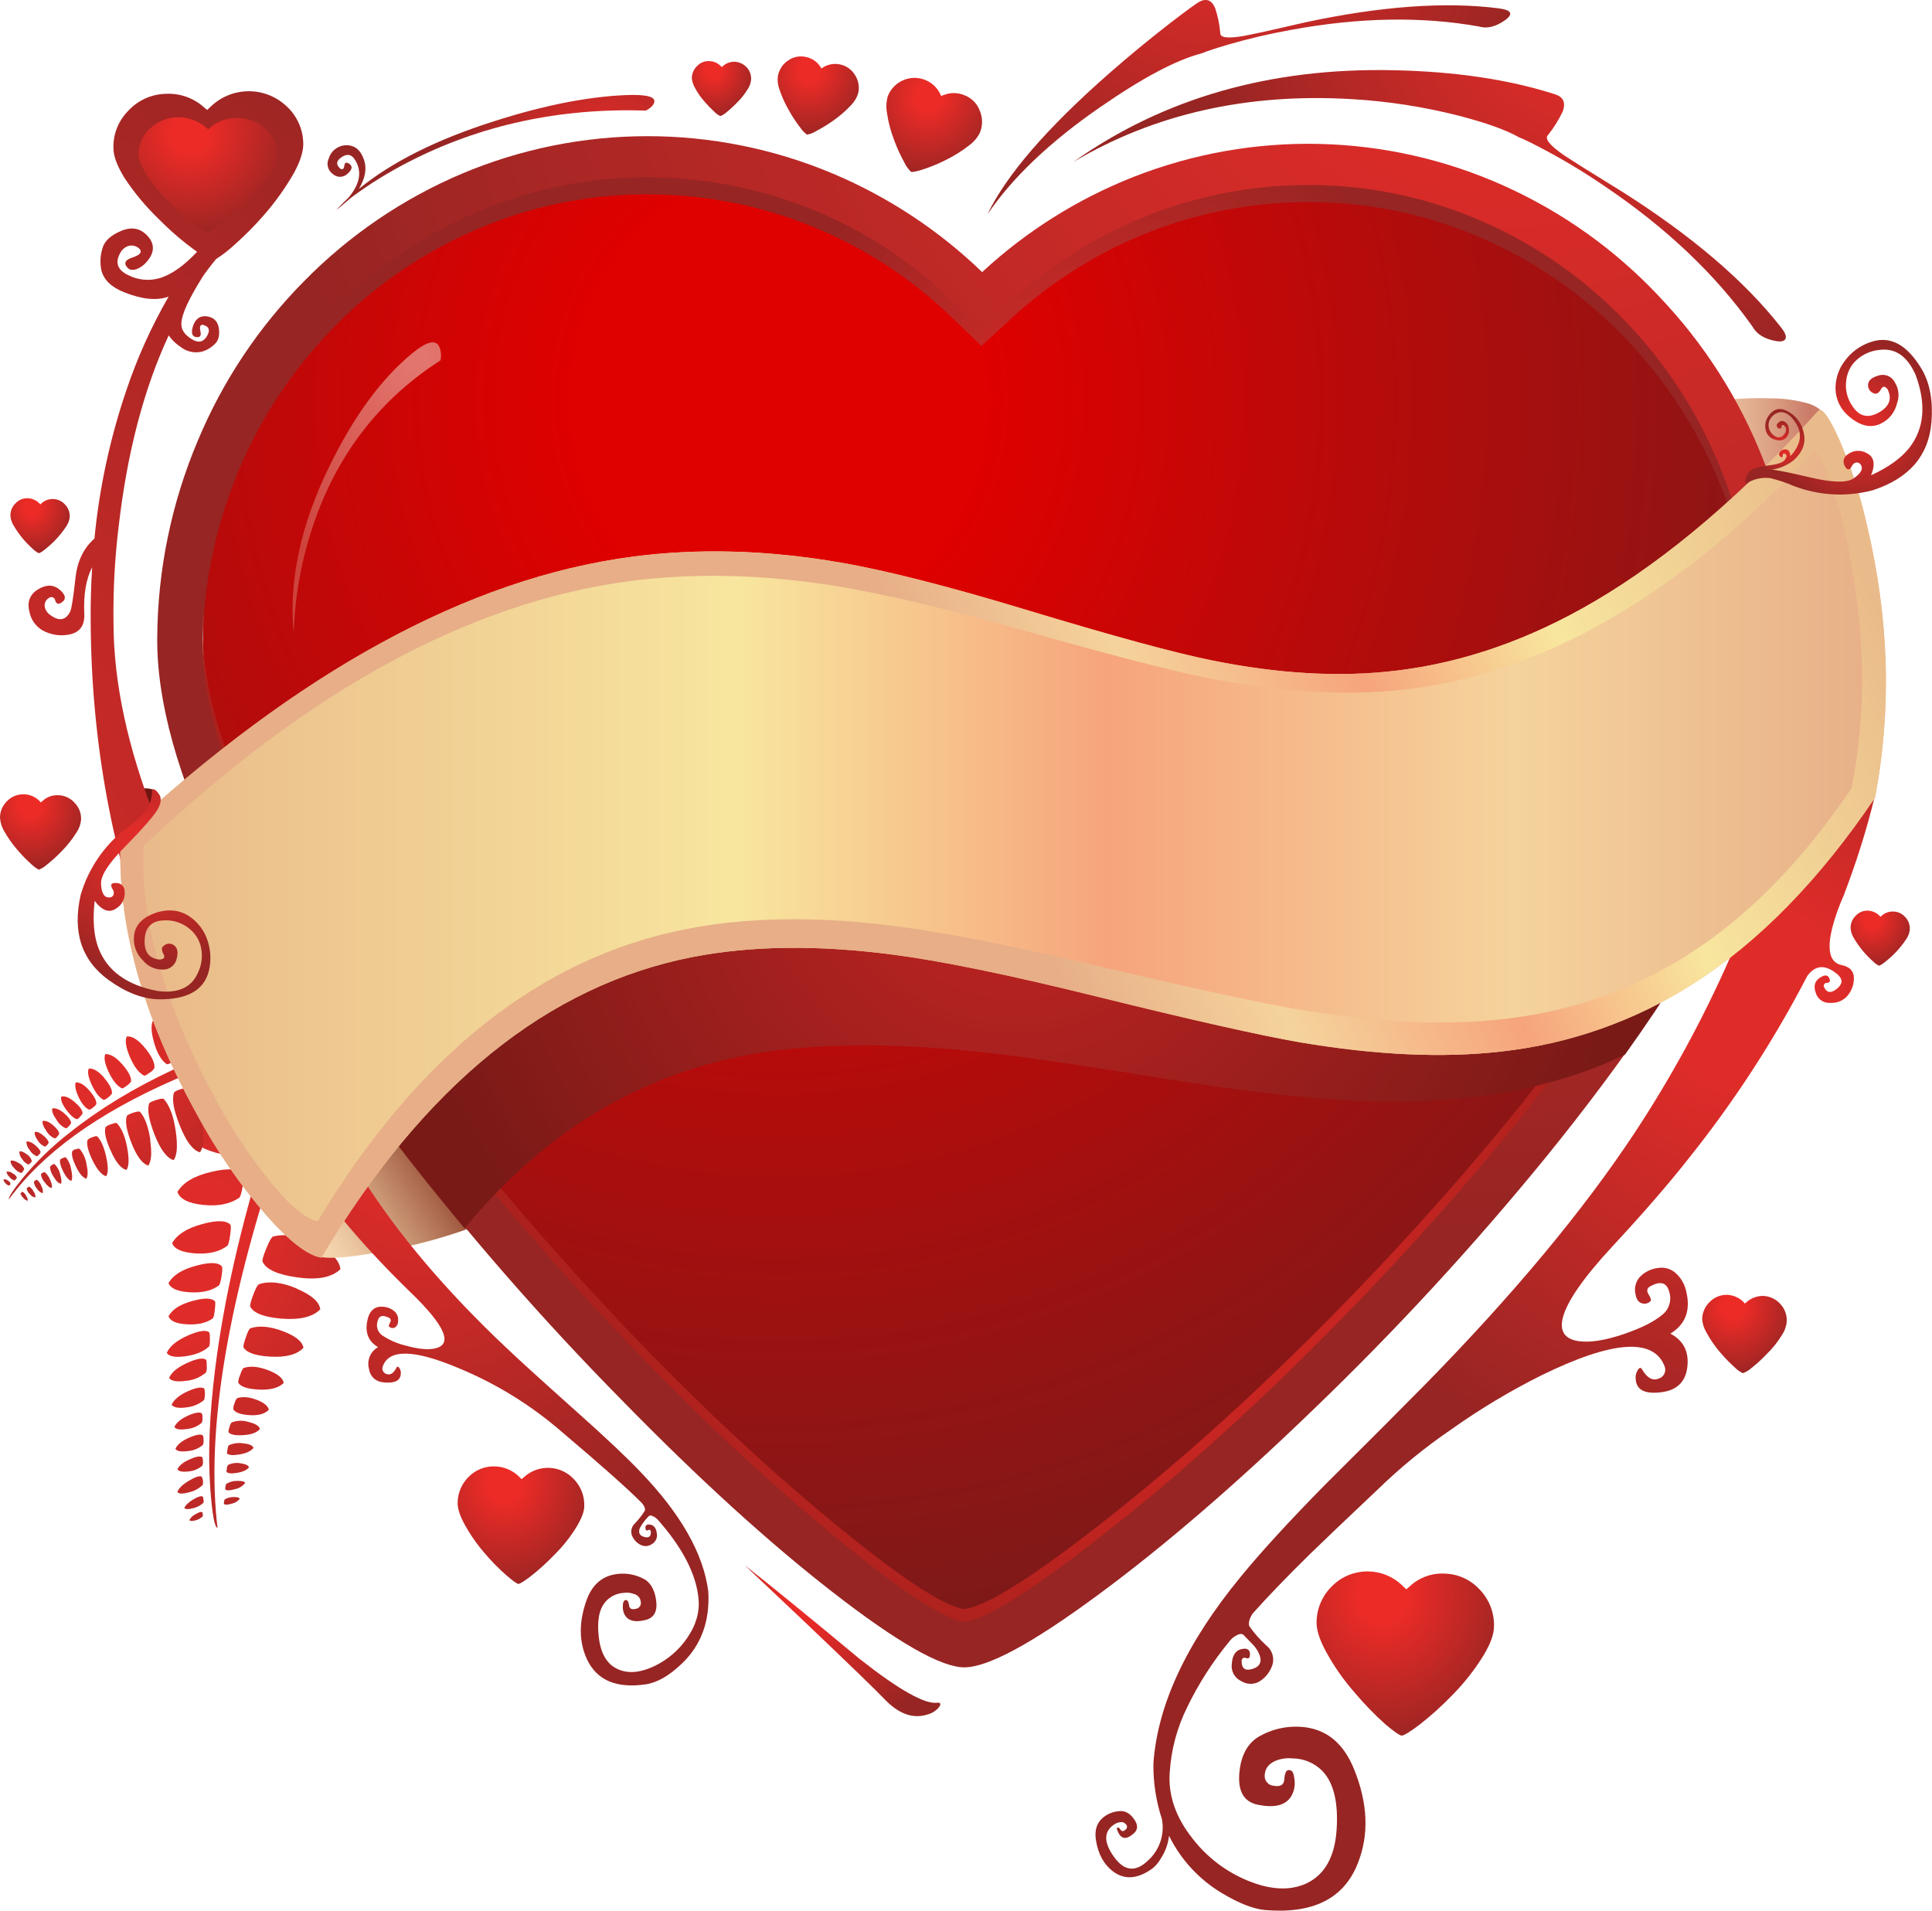
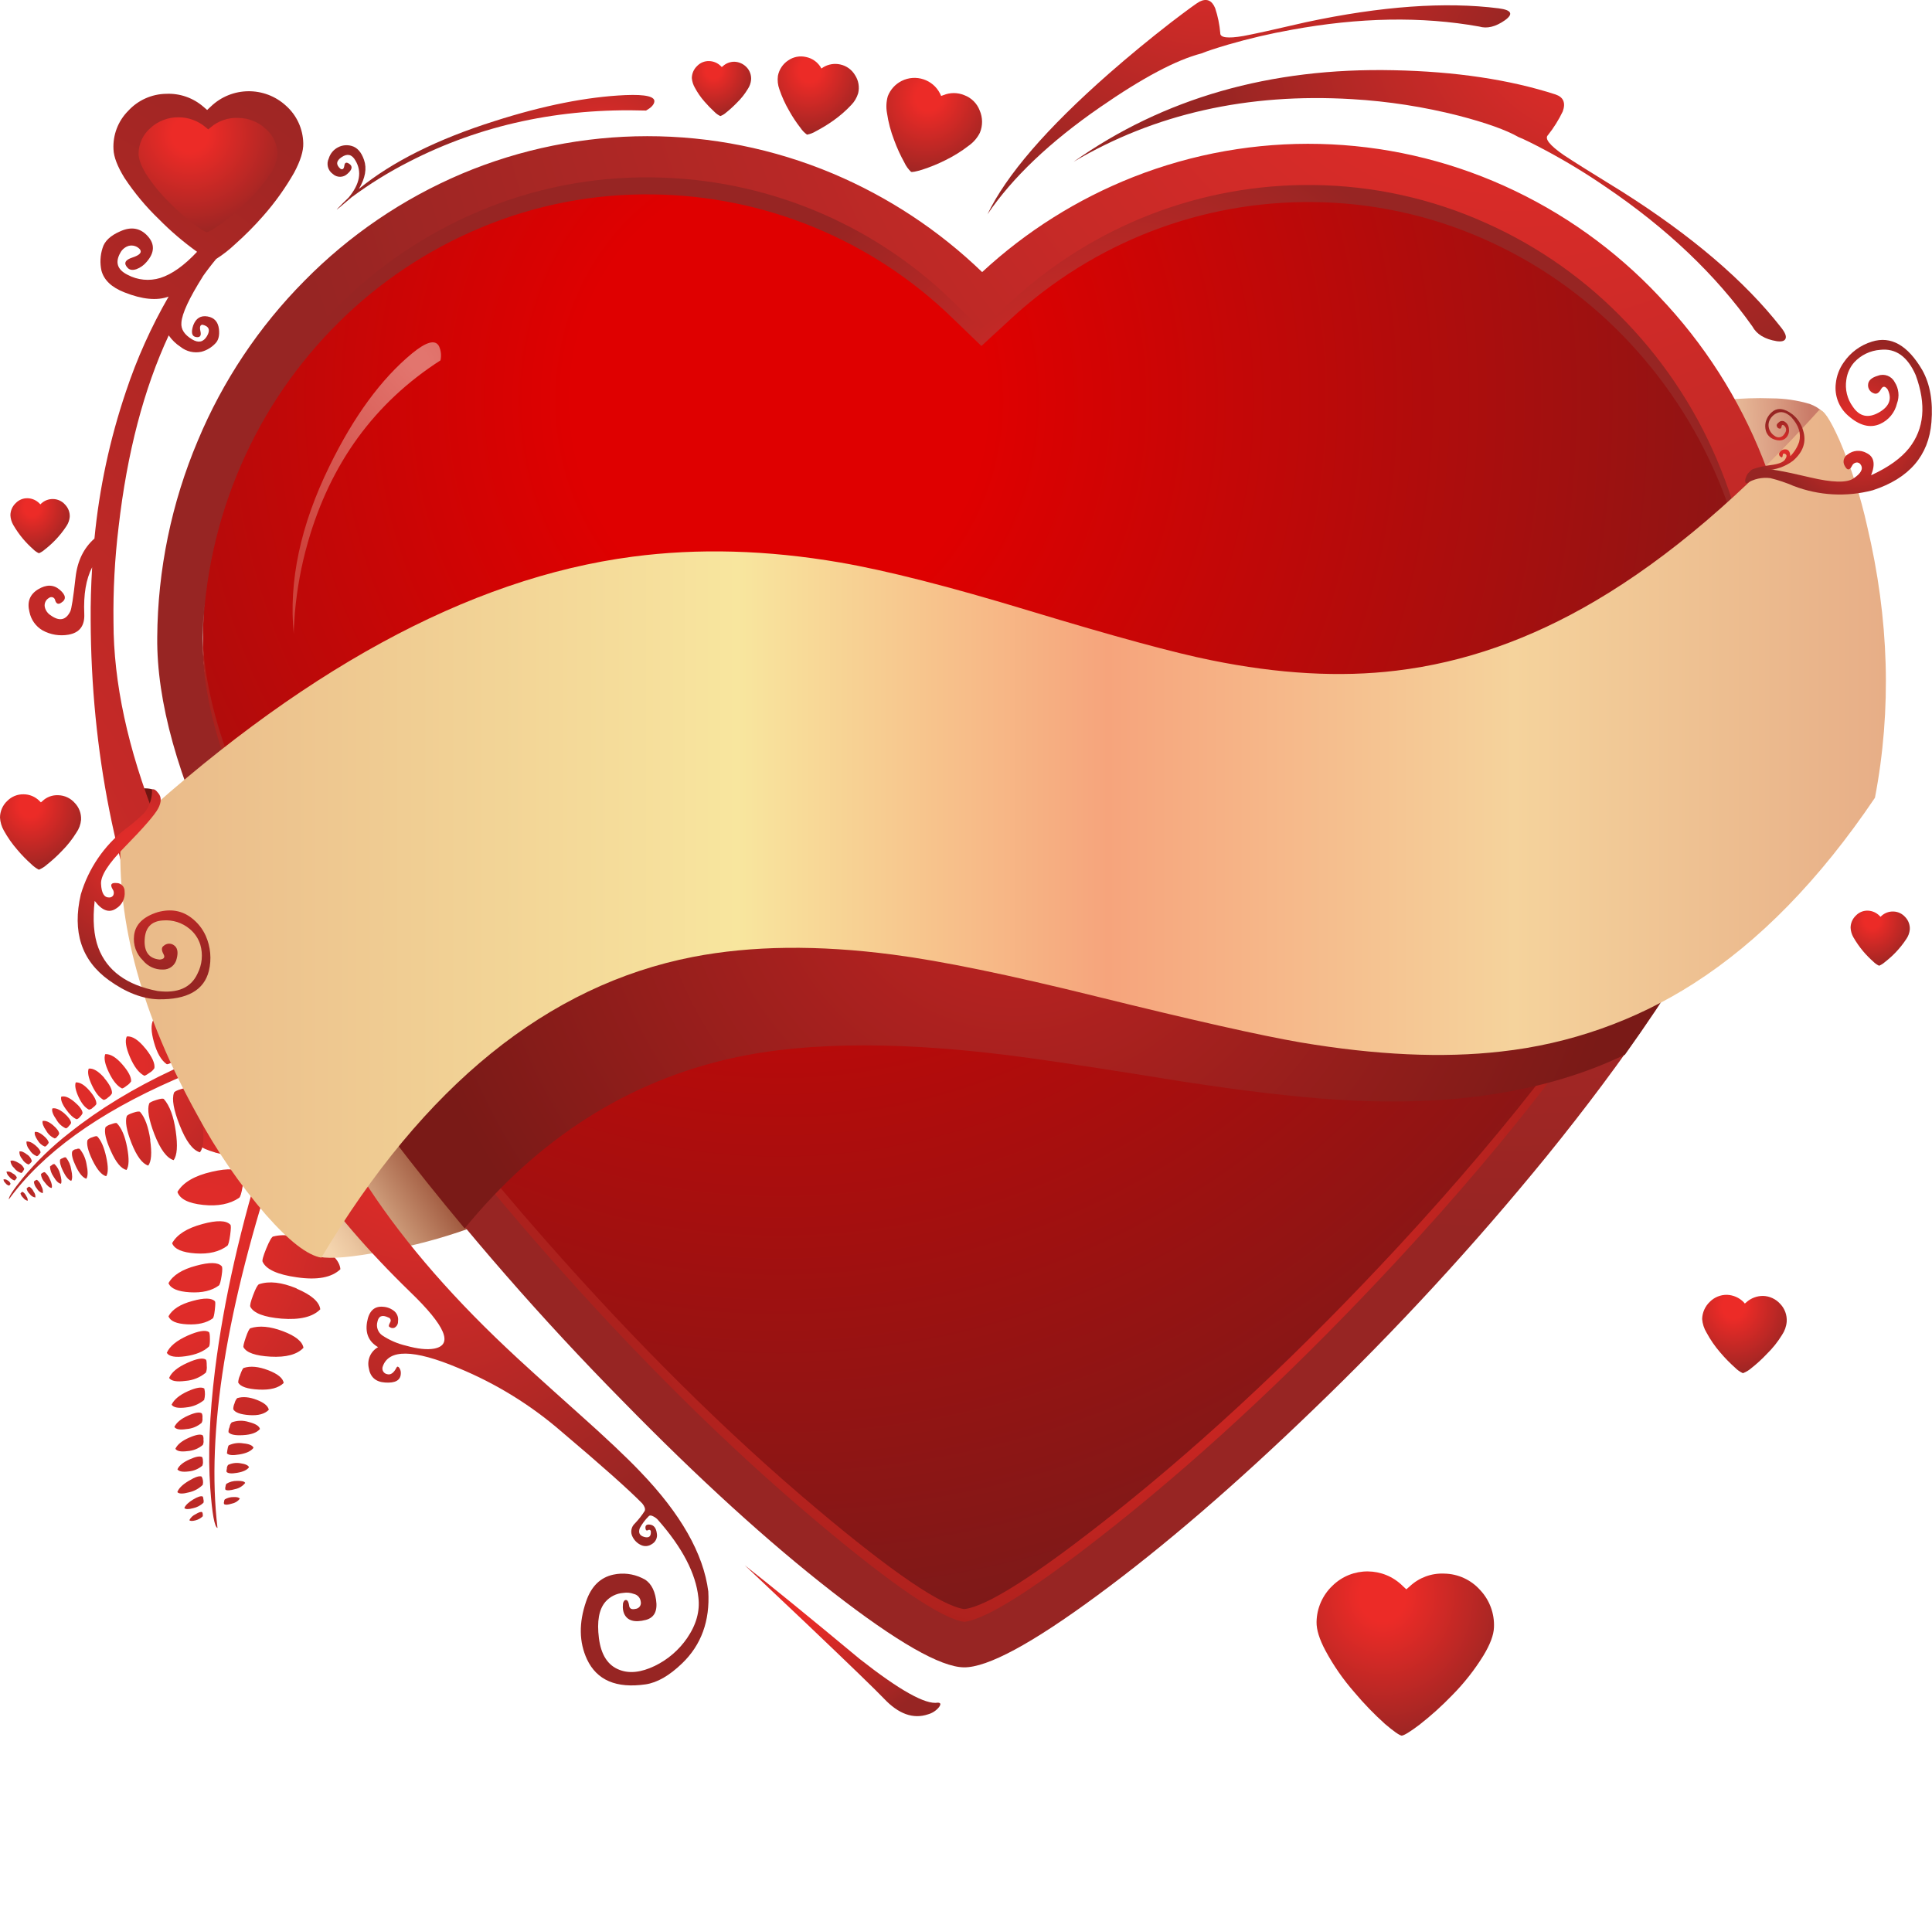
<svg xmlns="http://www.w3.org/2000/svg" version="1.0" id="Layer_1" x="0px" y="0px" viewBox="0 0 655.28 648.08" enable-background="new 0 0 655.28 648.08" xml:space="preserve">
  <title>mom_0020</title>
  <radialGradient id="SVGID_1_" cx="725.677" cy="311.692" r="77.17" gradientTransform="matrix(-1.23 -0.75 -1.09 1.81 1293.87 409.6)" gradientUnits="userSpaceOnUse">
    <stop offset="0.17" style="stop-color:#DF2C29" />
    <stop offset="1" style="stop-color:#972523" />
  </radialGradient>
  <path fill="url(#SVGID_1_)" d="M68.54,512.91c-0.387-0.193-1.13,0.047-2.23,0.72c-0.9,0.415-1.636,1.119-2.09,2  c0.287,0.333,0.983,0.357,2.09,0.07c0.923-0.232,1.769-0.705,2.45-1.37c0.057-0.237,0.057-0.483,0-0.72  c0.015-0.258-0.063-0.514-0.22-0.72 M68.76,503.66c0.234-0.949,0.105-1.951-0.36-2.81c-0.767-0.333-2.183,0.123-4.25,1.37  c-2.213,1.3-3.547,2.597-4,3.89c0.527,0.627,1.86,0.65,4,0.07C65.891,505.786,67.488,504.913,68.76,503.66 M68.98,508.56  c0.024-0.328-0.053-0.656-0.22-0.94c-0.573-0.287-1.653,0.047-3.24,1c-1.587,0.953-2.587,1.913-3,2.88  c0.387,0.48,1.387,0.503,3,0.07c1.304-0.285,2.506-0.917,3.48-1.83c0.105-0.376,0.105-0.774,0-1.15 M79.23,507.8  c-1.054-0.02-2.093,0.253-3,0.79c-0.16,0.231-0.238,0.509-0.22,0.79c-0.108,0.252-0.108,0.538,0,0.79  c0.387,0.333,1.25,0.287,2.59-0.14c1.085-0.202,2.059-0.792,2.74-1.66c-0.24-0.433-0.96-0.627-2.16-0.58 M83.18,503.03  c-0.24-0.527-1.153-0.767-2.74-0.72c-1.297-0.024-2.574,0.322-3.68,1c-0.166,0.309-0.264,0.65-0.29,1c-0.108,0.325-0.108,0.675,0,1  c0.527,0.333,1.633,0.26,3.32-0.22c1.338-0.276,2.535-1.016,3.38-2.09 M81.22,493.34c2.353-0.387,3.94-1.133,4.76-2.24  c-0.287-0.82-1.44-1.323-3.46-1.51c-1.661-0.292-3.372-0.065-4.9,0.65c-0.24,0.147-0.457,1.06-0.65,2.74  C77.543,493.607,78.96,493.727,81.22,493.34 M77,498.13c-0.17,0.358-0.219,0.762-0.14,1.15c0.527,0.527,1.727,0.623,3.6,0.29  c2-0.333,3.333-0.96,4-1.88c-0.24-0.667-1.24-1.123-3-1.37c-1.397-0.236-2.833-0.033-4.11,0.58c-0.252,0.364-0.4,0.789-0.43,1.23   M78.58,482.48c-0.401,0.441-0.653,0.998-0.72,1.59c-0.261,0.538-0.385,1.132-0.36,1.73c0.627,0.82,2.26,1.153,4.9,1  c2.787-0.147,4.71-0.843,5.77-2.09c-0.24-1.007-1.513-1.8-3.82-2.38c-1.885-0.599-3.916-0.549-5.77,0.14 M64.36,495  c-2.213,0.96-3.607,2.09-4.18,3.39c0.48,0.72,1.73,0.96,3.75,0.72c1.726-0.144,3.363-0.826,4.68-1.95  c0.208-0.474,0.284-0.996,0.22-1.51c0.02-0.467-0.055-0.933-0.22-1.37C67.89,493.8,66.473,494.04,64.36,495 M69,488.39  c0.078-0.514,0.001-1.039-0.22-1.51c-0.72-0.527-2.28-0.263-4.68,0.79c-2.4,1.053-3.937,2.303-4.61,3.75  c0.527,0.82,1.897,1.083,4.11,0.79c1.91-0.121,3.729-0.854,5.19-2.09c0.255-0.539,0.332-1.145,0.22-1.73 M63.1,477.39  c2.253-0.195,4.392-1.074,6.13-2.52c0.357-1.269,0.381-2.609,0.07-3.89c-0.96-0.627-2.833-0.313-5.62,0.94  c-2.787,1.253-4.613,2.767-5.48,4.54c0.627,0.96,2.26,1.273,4.9,0.94 M68.43,479.4c-0.767-0.527-2.327-0.263-4.68,0.79  c-2.353,1.053-3.89,2.327-4.61,3.82c0.527,0.82,1.897,1.06,4.11,0.72c1.887-0.129,3.682-0.862,5.12-2.09  c0.278-0.506,0.38-1.09,0.29-1.66c0.081-0.54,0.004-1.092-0.22-1.59 M80.55,474.13c-0.497,0.525-0.843,1.174-1,1.88  c-0.291,0.626-0.438,1.31-0.43,2c0.587,1.107,2.393,1.77,5.42,1.99c3.027,0.22,5.237-0.38,6.63-1.8c-0.24-1.3-1.61-2.43-4.11-3.39  c-2.5-0.96-4.687-1.153-6.56-0.58 M81.44,466.44c-0.387,0.787-0.608,1.644-0.65,2.52c0.767,1.393,3.1,2.187,7,2.38  c3.9,0.193,6.71-0.553,8.43-2.24c-0.24-1.633-1.993-3.077-5.26-4.33c-3.267-1.253-6.03-1.51-8.29-0.77  c-0.287,0.093-0.697,0.887-1.23,2.38 M70.12,463.28c0-1.3-0.097-1.997-0.29-2.09c-1.007-0.72-3.097-0.36-6.27,1.08  c-3.333,1.493-5.4,3.2-6.2,5.12c0.72,1.06,2.57,1.393,5.55,1c2.546-0.181,4.969-1.165,6.92-2.81c0.286-0.734,0.385-1.528,0.29-2.31   M70.84,456.78c0.24-0.193,0.36-1.033,0.36-2.52s-0.12-2.303-0.36-2.45c-1.2-0.767-3.603-0.357-7.21,1.23  c-3.747,1.68-6.1,3.627-7.06,5.84c0.767,1.253,2.88,1.637,6.34,1.15C66.37,459.543,69.013,458.46,70.84,456.78 M72.93,441.42  c-1.107-1.2-3.653-1.247-7.64-0.14c-4.133,1.107-6.847,2.837-8.14,5.19c0.573,1.633,2.687,2.547,6.34,2.74  c3.653,0.193,6.537-0.473,8.65-2c0.287-0.193,0.527-1.153,0.72-2.88c0.193-1.727,0.217-2.687,0.07-2.88 M74.23,436.04  c0.333-0.287,0.647-1.393,0.94-3.32s0.293-3.01,0-3.25c-1.247-1.333-4.13-1.38-8.65-0.14c-4.753,1.253-7.877,3.223-9.37,5.91  c0.72,1.827,3.147,2.86,7.28,3.1s7.4-0.53,9.8-2.31 M100.61,437.03c-5.073-2.107-9.323-2.583-12.75-1.43  c-0.48,0.193-1.147,1.42-2,3.68c-0.853,2.26-1.167,3.593-0.94,4c1.153,2.167,4.683,3.5,10.59,4c6.2,0.48,10.573-0.577,13.12-3.17  c-0.333-2.547-3-4.88-8-7 M102.94,457.23c-0.333-2.167-2.667-4.067-7-5.7c-4.333-1.633-8-1.967-11-1  c-0.387,0.147-0.917,1.203-1.59,3.17c-0.673,1.967-0.923,3.067-0.75,3.3c1.007,1.827,4.057,2.883,9.15,3.17  c5.287,0.287,9.01-0.713,11.17-3 M92.69,419.38c-0.527,0.147-1.32,1.517-2.38,4.11s-1.47,4.097-1.23,4.51  c1.2,2.593,5.067,4.347,11.6,5.26c6.873,1.007,11.797,0.093,14.77-2.74c-0.24-2.98-3.1-5.84-8.58-8.58s-10.213-3.58-14.2-2.52   M97.44,402c-0.573,0.193-1.487,1.733-2.74,4.62c-1.253,2.887-1.733,4.593-1.44,5.12c1.393,2.98,5.813,5,13.26,6.06  c7.833,1.107,13.453,0.05,16.86-3.17c-0.287-3.333-3.553-6.58-9.8-9.74C107.333,401.73,101.953,400.767,97.44,402 M68.61,415.2  c-5.187,1.393-8.597,3.557-10.23,6.49c0.767,2,3.41,3.153,7.93,3.46c4.52,0.307,8.123-0.56,10.81-2.6  c0.333-0.287,0.647-1.49,0.94-3.61c0.293-2.12,0.317-3.297,0.07-3.53c-1.393-1.493-4.563-1.567-9.51-0.22 M82.31,402.28  c0.387-2.453,0.433-3.823,0.14-4.11c-1.44-1.78-4.97-2.02-10.59-0.72c-5.86,1.333-9.753,3.617-11.68,6.85  c0.82,2.407,3.727,3.873,8.72,4.4s9.053-0.267,12.18-2.38c0.433-0.287,0.843-1.62,1.23-4 M72.94,390.93  c5.187,1.44,9.44,1.247,12.76-0.58c0.433-0.287,0.987-1.753,1.66-4.4c0.673-2.647,0.887-4.147,0.64-4.5  c-1.3-2.213-4.88-3.053-10.74-2.52c-6.153,0.527-10.407,2.427-12.76,5.7c0.527,2.74,3.337,4.83,8.43,6.27 M93.4,367.17  c0.82-3.08,1.083-4.833,0.79-5.26c-1.54-2.547-5.743-3.547-12.61-3c-7.16,0.627-12.11,2.863-14.85,6.71  c0.627,3.22,3.917,5.673,9.87,7.36s10.903,1.447,14.85-0.72c0.527-0.287,1.177-1.993,1.95-5.12 M70.06,343.51  c0.573,3.893,4.297,7.02,11.17,9.38c6.873,2.36,12.637,2.397,17.29,0.11c0.667-0.333,1.53-2.333,2.59-6s1.42-5.757,1.08-6.27  c-1.68-3.173-6.533-4.617-14.56-4.33c-8.36,0.333-14.223,2.713-17.59,7.14 M110.83,318.54c-1.54-4.087-6.85-6.563-15.93-7.43  c-9.467-0.913-16.337,1.087-20.61,6c0.24,4.807,4.107,9.157,11.6,13.05s14.003,4.76,19.53,2.6c0.767-0.287,1.943-2.547,3.53-6.78  c1.587-4.233,2.21-6.71,1.87-7.43 M139.29,379.7c-0.333-3.8-4-7.467-11-11c-7-3.533-13.03-4.617-18.09-3.25  c-0.667,0.193-1.7,1.923-3.1,5.19c-1.4,3.267-1.953,5.19-1.66,5.77c1.54,3.333,6.513,5.593,14.92,6.78  c8.793,1.253,15.127,0.077,19-3.53 M130.57,397.83c-0.287-3.56-3.697-6.973-10.23-10.24s-12.18-4.267-16.94-3  c-0.667,0.193-1.627,1.803-2.88,4.83c-1.253,3.027-1.76,4.817-1.52,5.37c1.393,3.127,6.03,5.243,13.91,6.35  c8.167,1.2,14.053,0.117,17.66-3.25 M138.35,348.71c-7.733-3.893-14.34-5.097-19.82-3.61c-0.72,0.193-1.827,2.093-3.32,5.7  s-2.093,5.697-1.8,6.27c1.633,3.653,7.063,6.13,16.29,7.43c9.56,1.393,16.453,0.12,20.68-3.82c-0.387-4.18-4.387-8.18-12-12   M123.1,334.64c1.633,4.52,7.71,8.03,18.23,10.53c11,2.547,19.047,1.657,24.14-2.67c-0.093-5.047-4.427-10.263-13-15.65  s-16.093-7.453-22.56-6.2c-0.913,0.193-2.353,2.38-4.32,6.56c-1.967,4.18-2.783,6.657-2.45,7.43 M152.26,263.89  c-5.72,3.653-11.03,9.11-15.93,16.37c-4.315,6.727-8.261,13.684-11.82,20.84c-28.54,62-45.74,116.567-51.6,163.7  c-1.873,15.287-2.403,28.62-1.59,40c0.627,8.667,1.443,13.163,2.45,13.49c-3.847-32.38,2.987-74.847,20.5-127.4  c9.398-28.797,20.813-56.897,34.16-84.09c0.344-0.436,0.791-0.779,1.3-1c1.768-0.085,3.539,0.083,5.26,0.5  c1.827,0.433,3.493-0.36,5-2.38c1.151-1.517,1.895-3.304,2.16-5.19c0.292-1.269-0.224-2.587-1.3-3.32  c-1.247-0.913-2.713-0.65-4.4,0.79c-1.687,1.44-2.48,2.883-2.38,4.33c0.147,1.44,0.77,1.703,1.87,0.79  c0.573-0.527,0.67-0.96,0.29-1.3s-0.283-0.773,0.29-1.3c1.68-1.3,2.497-0.967,2.45,1c0.153,1.759-1.017,3.361-2.74,3.75  c-0.793,0.244-1.634,0.292-2.45,0.14c-0.147,0-0.987-0.167-2.52-0.5c-0.48-0.047-0.6-0.647-0.36-1.8  c0.1-0.785,0.344-1.544,0.72-2.24c7.447-15.387,15.327-26.443,23.64-33.17c5.187-4.233,10.713-6.277,16.58-6.13  c4.894-0.068,9.599,1.889,13,5.41c3.348,3.398,4.804,8.228,3.89,12.91c-0.913,5.627-4.493,11.01-10.74,16.15  c-5.667,4.667-10.333,6.687-14,6.06c-2.486-0.346-4.557-2.082-5.33-4.47c-0.717-1.809-0.965-3.77-0.72-5.7  c0.24-3.027,1.393-5.143,3.46-6.35c1.402-1.005,3.348-0.717,4.4,0.65c1.247,1.44,0.743,2.953-1.51,4.54  c-0.533,0.345-0.998,0.785-1.37,1.3c-0.379,0.402-0.361,1.035,0.041,1.414c0.01,0.009,0.019,0.018,0.029,0.026  c7.4-3.847,9.033-7.957,4.9-12.33c-2-2.113-4.643-2.017-7.93,0.29c-3.507,2.453-5.643,6.18-6.41,11.18  c-0.7,4.48-0.217,8.197,1.45,11.15c2.213,3.94,6.213,5.047,12,3.32c8.066-2.427,15.14-7.38,20.18-14.13  c6.487-8.507,7.64-17.507,3.46-27c-1.68-3.8-5.26-6.493-10.74-8.08c-8.22-2.5-17.447,0.097-27.68,7.79L152.26,263.89z" />
  <radialGradient id="SVGID_2_" cx="598.791" cy="654" r="56.23" gradientTransform="matrix(-0.13 -1.44 -1.44 0.13 1054.54 1138.36)" gradientUnits="userSpaceOnUse">
    <stop offset="0.17" style="stop-color:#DF2C29" />
    <stop offset="1" style="stop-color:#972523" />
  </radialGradient>
  <path fill="url(#SVGID_2_)" d="M70.92,365.58c-1.68,0.58-2.593,1.06-2.74,1.44c-0.82,2.26-0.153,6.153,2,11.68  c2.307,5.767,4.757,9.037,7.35,9.81c1.333-1.78,1.597-5.483,0.79-11.11c-0.807-5.627-2.297-9.69-4.47-12.19  c-0.287-0.333-1.287-0.213-3,0.36 M64.29,369.1c-0.287-0.287-1.223-0.19-2.81,0.29c-1.587,0.48-2.413,0.917-2.48,1.31  c-0.767,2.113-0.117,5.78,1.95,11c2.113,5.387,4.397,8.44,6.85,9.16c1.3-1.633,1.54-5.093,0.72-10.38  c-0.82-5.287-2.19-9.06-4.11-11.32 M88.48,387.26c1.487-1.92,1.773-5.96,0.86-12.12c-0.913-6.16-2.547-10.607-4.9-13.34  c-0.333-0.333-1.413-0.213-3.24,0.36c-1.827,0.573-2.827,1.103-3,1.59c-0.913,2.5-0.17,6.753,2.23,12.76  c2.453,6.3,5.12,9.883,8,10.75 M93.62,358.63c-2.213,0.527-3.44,1.057-3.68,1.59c-1.2,2.887-0.647,7.983,1.66,15.29  c2.453,7.593,5.313,12.017,8.58,13.27c1.92-2.167,2.587-6.927,2-14.28c-0.587-7.353-2.147-12.687-4.68-16  c-0.333-0.433-1.63-0.387-3.89,0.14 M9.88,402.5c-0.338,0.139-0.634,0.363-0.86,0.65c0.154,0.713,0.529,1.36,1.07,1.85  c0.437,0.65,1.133,1.08,1.91,1.18c0.068-0.701-0.14-1.4-0.58-1.95c-0.306-0.723-0.835-1.329-1.51-1.73 M7.24,404.5  c-0.142,0.075-0.247,0.205-0.29,0.36c0.181,0.554,0.506,1.051,0.94,1.44c0.363,0.508,0.901,0.864,1.51,1  c0.035-0.574-0.143-1.14-0.5-1.59c-0.239-0.603-0.671-1.11-1.23-1.44c-0.17,0-0.33,0.082-0.43,0.22 M3.56,401.49  c-0.156-0.472-0.494-0.861-0.94-1.08c-0.398-0.337-0.93-0.47-1.44-0.36c0.04,0.482,0.275,0.926,0.65,1.23  c0.287,0.434,0.726,0.744,1.23,0.87c0.261-0.124,0.447-0.366,0.5-0.65 M2.19,397.32c0.076,0.697,0.412,1.339,0.94,1.8  c0.446,0.615,1.076,1.07,1.8,1.3c0.171-0.113,0.317-0.259,0.43-0.43c0.167-0.16,0.29-0.36,0.36-0.58  c-0.291-0.638-0.812-1.142-1.46-1.41c-0.568-0.508-1.341-0.722-2.09-0.58 M7.79,397.28c0.188-0.236,0.334-0.504,0.43-0.79  c-0.357-0.873-1.023-1.585-1.87-2c-1.247-0.767-2.183-1.007-2.81-0.72c0.091,0.921,0.531,1.773,1.23,2.38  c0.603,0.832,1.464,1.44,2.45,1.73c0.245-0.133,0.447-0.335,0.58-0.58 M12,400.41c-0.215,0.076-0.393,0.229-0.5,0.43  c0.076,0.858,0.427,1.668,1,2.31c0.436,0.768,1.153,1.338,2,1.59c0.143-0.797-0.01-1.618-0.43-2.31  c-0.271-0.88-0.796-1.659-1.51-2.24c-0.214-0.001-0.421,0.077-0.58,0.22 M16.98,400.19c-0.365-1.008-0.985-1.904-1.8-2.6  c-0.258-0.009-0.511,0.069-0.72,0.22c-0.243,0.099-0.446,0.274-0.58,0.5c0.13,1.006,0.57,1.946,1.26,2.69  c0.913,1.253,1.707,1.903,2.38,1.95c0.24-0.527,0.073-1.44-0.5-2.74 M17.67,395.21c-0.289,0.081-0.543,0.257-0.72,0.5  c0.069,1.181,0.463,2.32,1.14,3.29c0.913,1.587,1.777,2.427,2.59,2.52c0.287-0.58,0.19-1.687-0.29-3.32  c-0.304-1.258-0.952-2.408-1.87-3.32c-0.305-0.065-0.623,0.016-0.86,0.22 M24.15,400.58c0.433-0.667,0.433-1.963,0-3.89  c-0.218-1.507-0.84-2.928-1.8-4.11c-0.349-0.059-0.708,0.02-1,0.22c-0.344,0.101-0.664,0.271-0.94,0.5c-0.24,0.82,0.093,2.153,1,4  c0.907,1.847,1.82,2.93,2.74,3.25 M25.66,389.8c-0.456,0.099-0.862,0.353-1.15,0.72c-0.333,1.007,0.077,2.713,1.23,5.12  c1.153,2.407,2.33,3.8,3.53,4.18c0.573-0.867,0.597-2.533,0.07-5c-0.318-1.891-1.124-3.667-2.34-5.15  c-0.445-0.118-0.919-0.038-1.3,0.22 M18.57,386.14c0.362-0.093,0.672-0.327,0.86-0.65c0.29-0.256,0.513-0.578,0.65-0.94  c-0.047-0.767-0.743-1.727-2.09-2.88c-1.347-1.153-2.523-1.633-3.53-1.44c-0.193,0.767,0.217,1.873,1.23,3.32  c0.639,1.167,1.654,2.083,2.88,2.6 M23.4,381.9c0.314-0.274,0.56-0.616,0.72-1c-0.093-0.913-0.887-2.02-2.38-3.32  c-1.633-1.333-2.967-1.863-4-1.59c-0.24,0.867,0.217,2.117,1.37,3.75c0.725,1.326,1.862,2.379,3.24,3  c0.415-0.139,0.769-0.418,1-0.79 M11.82,383.95c-0.193,0.667,0.12,1.603,0.94,2.81c0.544,0.98,1.409,1.743,2.45,2.16  c0.295-0.068,0.553-0.247,0.72-0.5c0.245-0.222,0.442-0.49,0.58-0.79c-0.047-0.667-0.647-1.483-1.8-2.45  c-1.153-0.967-2.113-1.377-2.88-1.23 M9.24,391.67c-1.107-0.913-1.997-1.273-2.67-1.08c-0.029,0.931,0.308,1.836,0.94,2.52  c0.473,0.863,1.234,1.532,2.15,1.89c0.492-0.257,0.893-0.658,1.15-1.15c-0.237-0.917-0.803-1.714-1.59-2.24 M12.46,392.19  c0.295-0.068,0.553-0.247,0.72-0.5c0.245-0.222,0.442-0.49,0.58-0.79c-0.047-0.667-0.647-1.483-1.8-2.45s-2.153-1.377-3-1.23  c-0.016,1.025,0.356,2.017,1.04,2.78c0.544,0.98,1.409,1.743,2.45,2.16 M25.3,373.8c-1.873-1.587-3.387-2.187-4.54-1.8  c-0.24,1.007,0.29,2.423,1.59,4.25s2.517,2.957,3.65,3.39c0.478-0.137,0.888-0.447,1.15-0.87c0.386-0.331,0.682-0.754,0.86-1.23  C27.93,376.513,27.027,375.267,25.3,373.8 M51,386.71c-0.667-4.473-1.82-7.647-3.46-9.52c-0.24-0.287-1.01-0.213-2.31,0.22  c-1.3,0.433-2.043,0.817-2.23,1.15c-0.627,1.78-0.097,4.833,1.59,9.16c1.78,4.473,3.677,7.02,5.69,7.64  c1.06-1.393,1.277-4.277,0.65-8.65 M33,385.48c-0.193-0.193-0.77-0.097-1.73,0.29c-0.61,0.154-1.162,0.48-1.59,0.94  c-0.387,1.393,0.167,3.653,1.66,6.78c1.587,3.267,3.147,5.093,4.68,5.48c0.72-1.107,0.72-3.293,0-6.56s-1.72-5.573-3-6.92   M39.64,381c-0.193-0.193-0.86-0.073-2,0.36c-0.702,0.159-1.348,0.504-1.87,1c-0.48,1.633,0.12,4.3,1.8,8  c1.727,3.893,3.503,6.057,5.33,6.49c0.867-1.253,0.94-3.8,0.22-7.64S41.24,382.633,39.64,381 M41.37,369.17  c0.193,0.093,0.747-0.22,1.66-0.94c0.583-0.365,1.075-0.857,1.44-1.44c0.093-1.44-0.907-3.363-3-5.77  c-2.093-2.407-4.017-3.56-5.77-3.46c-0.527,1.333-0.117,3.4,1.23,6.2c1.347,2.8,2.813,4.603,4.4,5.41 M32.68,374.51  c0.093-1.153-0.7-2.693-2.38-4.62c-1.68-1.927-3.217-2.84-4.61-2.74c-0.387,1.06-0.073,2.693,0.94,4.9  c1.013,2.207,2.19,3.65,3.53,4.33c0.535-0.046,1.028-0.306,1.37-0.72C31.99,375.362,32.382,374.97,32.68,374.51 M35.35,365.57  c-2-2.26-3.753-3.293-5.26-3.1c-0.48,1.2-0.12,3.077,1.08,5.63c1.2,2.553,2.533,4.22,4,5c0.573-0.147,1.096-0.448,1.51-0.87  c0.534-0.349,0.979-0.818,1.3-1.37c0.093-1.3-0.797-3.053-2.67-5.26 M53.04,373.1c-1.54,0.48-2.357,0.89-2.45,1.23  c-0.72,2-0.12,5.487,1.8,10.46c2,5.093,4.163,8.003,6.49,8.73c1.2-1.587,1.44-4.88,0.72-9.88s-2.053-8.607-4-10.82  c-0.24-0.287-1.103-0.19-2.59,0.29 M52.01,345.92c-0.867,1.493-0.793,4.04,0.22,7.64c1.013,3.6,2.43,6.053,4.25,7.36  c0.24,0.193,0.983-0.07,2.23-0.79c0.758-0.313,1.428-0.807,1.95-1.44c0.433-1.68-0.36-4.18-2.38-7.5  c-2.16-3.46-4.25-5.213-6.27-5.26 M49.34,355.67c-2.353-2.933-4.467-4.303-6.34-4.11c-0.667,1.44-0.307,3.773,1.08,7  c1.387,3.227,2.973,5.317,4.76,6.27c0.193,0.147,0.817-0.167,1.87-0.94c0.682-0.377,1.254-0.925,1.66-1.59  c0.24-1.587-0.76-3.797-3-6.63 M75.1,353.1c0.333,0.24,1.39-0.073,3.17-0.94c1.78-0.867,2.69-1.513,2.73-1.94  c0.72-2.307-0.24-5.793-2.88-10.46c-2.74-4.853-5.503-7.377-8.29-7.57c-1.3,1.92-1.347,5.43-0.14,10.53  C70.897,347.82,72.7,351.28,75.1,353.1 M60.4,348.27c1.247,4.28,2.913,7.14,5,8.58c0.267,0.193,1.133-0.09,2.6-0.85  s2.237-1.337,2.31-1.73c0.527-2-0.41-4.933-2.81-8.8c-2.5-4-4.927-6.02-7.28-6.06c-1.06,1.68-0.987,4.637,0.22,8.87 M81.44,323.76  c-1.78,2.113-2.26,6.223-1.44,12.33c0.82,6.107,2.527,10.36,5.12,12.76c0.333,0.333,1.583,0.093,3.75-0.72  c2.167-0.813,3.343-1.463,3.53-1.95c1.107-2.667,0.387-6.873-2.16-12.62c-2.667-6-5.597-9.27-8.79-9.81 M138.53,371.2  c1.007-2.453,0.96-5.7-0.14-9.74c-1.633-5.913-5.55-10.337-11.75-13.27c-3.479-1.926-7.415-2.873-11.39-2.74  c-3.976,0.229-7.929,0.747-11.83,1.55c-33.007,8.733-59.6,21.13-79.78,37.19c-5.912,4.584-11.301,9.806-16.07,15.57  c-3.173,3.947-4.697,6.303-4.57,7.07c11.433-15.673,30.1-29.183,56-40.53c13.974-6.252,28.532-11.108,43.46-14.5  c0.296,0.03,0.573,0.157,0.79,0.36c0.541,1.103,1.021,2.235,1.44,3.39c0.251,1.149,1.274,1.963,2.45,1.95  c0.968,0.062,1.924-0.25,2.67-0.87c1.095-0.885,1.265-2.491,0.38-3.586c-0.305-0.377-0.711-0.659-1.17-0.814  c-1.107-0.433-1.9-0.313-2.38,0.36c-0.48,0.673-0.407,1.153,0.22,1.44c0.387,0.147,0.603,0.027,0.65-0.36  c-0.033-0.224,0.123-0.432,0.347-0.465c0.079-0.012,0.16,0.001,0.233,0.035c1.007,0.48,1.15,1.13,0.43,1.95  c-0.467,0.644-1.367,0.788-2.011,0.321c-0.147-0.106-0.272-0.239-0.369-0.391c-0.644-0.974-1.13-2.044-1.44-3.17  c-0.044-0.431,0.232-0.829,0.65-0.94c0.313-0.254,0.684-0.426,1.08-0.5c8.313-1.92,15.087-1.8,20.32,0.36  c3.351,1.426,6.051,4.05,7.57,7.36c1.603,3.075,2.281,6.548,1.95,10c-0.287,3.507-1.537,6.053-3.75,7.64  c-2.5,1.827-5.72,1.923-9.66,0.29c-3.553-1.44-5.81-3.387-6.77-5.84c-0.633-1.611-0.608-3.407,0.07-5  c0.433-1.083,1.119-2.046,2-2.81c1.247-1.107,2.423-1.3,3.53-0.58c0.95,0.677,1.38,1.873,1.08,3c-0.147,1.333-0.867,1.647-2.16,0.94  c-0.96-0.48-1.463-0.36-1.51,0.36c3.847,2.833,5.96,2.113,6.34-2.16c0.264-1.945-0.793-3.83-2.59-4.62  c-2-1.06-4.113-0.797-6.34,0.79c-1.894,1.289-3.271,3.205-3.89,5.41c-0.867,2.933-0.05,5.77,2.45,8.51  c3.607,3.847,7.57,5.913,11.89,6.2c5.36,0.34,9.213-2.713,11.56-9.16H138.53z" />
  <linearGradient id="SVGID_3_" gradientUnits="userSpaceOnUse" x1="401.141" y1="197.239" x2="357.641" y2="200.039" gradientTransform="matrix(1.44 0 0 1.44 37.63 -121.05)">
    <stop offset="0" style="stop-color:#CA7C69" />
    <stop offset="0" style="stop-color:#CA7C69" />
    <stop offset="0.18" style="stop-color:#D99B81" />
    <stop offset="0.36" style="stop-color:#E5B494" />
    <stop offset="0.56" style="stop-color:#EEC6A2" />
    <stop offset="0.76" style="stop-color:#F3D1AA" />
    <stop offset="1" style="stop-color:#F4D4AD" />
  </linearGradient>
  <path fill="url(#SVGID_3_)" d="M613.76,137c-4.19-1.232-8.533-1.865-12.9-1.88c-9.8-0.387-21.62,0.72-35.46,3.32  c-13.547,2.547-16.453,12.763-8.72,30.65c4.071,9.305,9.328,18.044,15.64,26l42.38-22.07c2.721-4.936,4.74-10.227,6-15.72  C623.227,146.34,620.913,139.573,613.76,137z" />
  <linearGradient id="SVGID_4_" gradientUnits="userSpaceOnUse" x1="76.108" y1="359.162" x2="50.108" y2="375.812" gradientTransform="matrix(1.44 0 0 1.44 37.63 -121.05)">
    <stop offset="0" style="stop-color:#9C5238" />
    <stop offset="0.15" style="stop-color:#AB694D" />
    <stop offset="0.55" style="stop-color:#D2A27F" />
    <stop offset="0.84" style="stop-color:#EBC6A0" />
    <stop offset="1" style="stop-color:#F4D4AD" />
  </linearGradient>
  <path fill="url(#SVGID_4_)" d="M152.79,369l-9.51-3.53L100,415.92l1.8,5c1.92,3.413,4.633,5.29,8.14,5.63  c4.613,0.433,12.83-0.567,24.65-3c18.535-3.779,36.346-10.497,52.76-19.9c7.833-7.213,2.833-15.747-15-25.6  C166.024,374.631,159.491,371.608,152.79,369z" />
  <radialGradient id="SVGID_5_" cx="-26.098" cy="588.973" r="300.06" gradientTransform="matrix(1.44 0 0 -1.58 551.78 875.16)" gradientUnits="userSpaceOnUse">
    <stop offset="0.17" style="stop-color:#DF2C29" />
    <stop offset="1" style="stop-color:#972523" />
  </radialGradient>
  <path fill="url(#SVGID_5_)" d="M562.73,100.55c-14.874-15.837-32.729-28.581-52.54-37.5c-39.822-17.929-85.199-19.011-125.83-3  c-18.933,7.474-36.309,18.407-51.24,32.24c-14.667-14.146-31.817-25.465-50.59-33.39c-40.291-16.969-85.728-16.944-126,0.07  c-19.956,8.487-38.052,20.81-53.26,36.27c-15.445,15.564-27.727,33.974-36.17,54.21c-8.931,21.115-13.61,43.784-13.77,66.71  c-0.22,21.68,7.003,47.663,21.67,77.95c13.907,28.593,33.833,59.773,59.78,93.54c23.653,30.715,49.164,59.953,76.39,87.55  c25.707,26.3,49.443,47.91,71.21,64.83s36.613,25.43,44.54,25.53c8,0.093,23.11-8.057,45.33-24.45  c22.34-16.44,46.773-37.473,73.3-63.1c28.013-26.936,54.368-55.545,78.92-85.67c26.907-33.173,47.663-63.893,62.27-92.16  c15.473-29.76,23.353-55.603,23.64-77.53c0.259-22.956-3.977-45.741-12.47-67.07c-8.068-20.429-20.011-39.105-35.17-55   M504.07,78.58c17.971,8.029,34.183,19.522,47.71,33.82c13.702,14.336,24.515,31.176,31.85,49.6  c7.722,19.2,11.569,39.737,11.32,60.43c-0.193,21.927-9.97,49.717-29.33,83.37c-21.58,37.467-52.093,77.49-91.54,120.07  c-32.333,34.853-64.19,64.783-95.57,89.79c-26.567,21.153-43.72,32.153-51.46,33c-7.687-1.06-24.43-12.453-50.23-34.18  c-30.507-25.653-61.4-56.297-92.68-91.93C145.9,378.99,116.52,338.197,96,300.17c-18.353-33.94-27.433-61.873-27.24-83.8  c0.289-40.893,16.558-80.051,45.33-109.11c13.801-13.948,30.209-25.048,48.29-32.67c18.611-7.899,38.664-11.829,58.88-11.54  C259.298,63.47,295.72,78.488,323,105l9.87,9.52l10.09-9.3c13.847-12.789,29.987-22.846,47.57-29.64  c17.514-6.749,36.152-10.102,54.92-9.88c20.216,0.182,40.174,4.562,58.61,12.86L504.07,78.58z" />
  <radialGradient id="SVGID_6_" cx="245.843" cy="391.843" r="51.25" gradientTransform="matrix(8.01 0 0 -8.78 -1704.95 3576.2)" gradientUnits="userSpaceOnUse">
    <stop offset="0.17" style="stop-color:#DF0000" />
    <stop offset="1" style="stop-color:#741C1B" />
  </radialGradient>
  <path fill="url(#SVGID_6_)" d="M551.77,112.21c-13.557-14.196-29.739-25.628-47.65-33.66c-36.024-15.922-76.858-17.071-113.72-3.2  c-17.554,6.905-33.701,16.952-47.65,29.65l-10,9.62l-9.62-9.62c-13.641-13.199-29.679-23.67-47.25-30.85  c-17.267-7.194-35.756-11.003-54.46-11.22c-20.221-0.332-40.282,3.628-58.86,11.62c-36.65,15.702-65.785,45.002-81.28,81.74  c-8.271,18.952-12.498,39.422-12.41,60.1c-0.267,21.9,8.81,49.813,27.23,83.74c20.553,38.2,49.917,79.067,88.09,122.6  c31.207,35.513,62.037,66.093,92.49,91.74c25.893,21.633,42.71,32.987,50.45,34.06c7.74-0.8,24.823-11.75,51.25-32.85  c31.5-25.107,63.4-55.023,95.7-89.75c39.507-42.74,70.07-82.807,91.69-120.2c19.22-33.653,28.963-61.433,29.23-83.34  c0.339-20.713-3.472-41.284-11.21-60.5C576.325,143.47,565.463,126.617,551.77,112.21z" />
  <radialGradient id="SVGID_7_" cx="-26.098" cy="611.955" r="115.61" gradientTransform="matrix(1.44 0 0 -1.44 405.77 1277.16)" gradientUnits="userSpaceOnUse">
    <stop offset="0.03" style="stop-color:#EC2B27" />
    <stop offset="1" style="stop-color:#AC211D" />
  </radialGradient>
  <path fill="url(#SVGID_7_)" d="M594.94,223.87c0.094-1.332,0.094-2.668,0-4c-0.287,21.873-10.063,49.567-29.33,83.08  c-21.573,37.427-52.083,77.443-91.53,120.05c-32.333,34.853-64.19,64.783-95.57,89.79c-26.567,21.153-43.72,32.153-51.46,33  c-7.687-1.06-24.43-12.453-50.23-34.18c-30.507-25.673-61.4-56.323-92.68-91.95C145.9,376.107,116.52,335.317,96,297.29  c-17.633-32.547-26.713-59.687-27.24-81.42v1.95c-0.193,21.92,8.887,49.85,27.24,83.79c20.513,38,49.893,78.793,88.14,122.38  c31.28,35.627,62.173,66.277,92.68,91.95c25.8,21.733,42.543,33.127,50.23,34.18c7.733-0.867,24.887-11.867,51.46-33  c31.373-25,63.23-54.93,95.57-89.79c39.447-42.6,69.957-82.623,91.53-120.07C584.977,273.593,594.753,245.797,594.94,223.87z" />
  <radialGradient id="SVGID_8_" cx="-26.098" cy="611.955" r="89.35" gradientTransform="matrix(1.44 0 0 -1.44 412.97 1046.39)" gradientUnits="userSpaceOnUse">
    <stop offset="0.17" style="stop-color:#DF2C29" />
    <stop offset="1" style="stop-color:#972523" />
  </radialGradient>
  <path fill="url(#SVGID_8_)" d="M551.77,109.49c-13.527-14.298-29.739-25.791-47.71-33.82c-18.447-8.322-38.423-12.719-58.66-12.91  c-18.768-0.222-37.406,3.131-54.92,9.88c-17.583,6.794-33.723,16.851-47.57,29.64l-10.09,9.3l-9.82-9.51  c-27.275-26.482-63.676-41.481-101.69-41.9c-20.232-0.299-40.303,3.628-58.93,11.53c-18.081,7.622-34.489,18.722-48.29,32.67  c-28.775,29.062-45.043,68.224-45.33,109.12v3.17c0.469-20.404,4.926-40.518,13.12-59.21c7.845-17.984,19.044-34.309,33-48.1  c13.811-13.711,30.154-24.61,48.12-32.09c18.446-7.749,38.294-11.603,58.3-11.32c38.017,0.417,74.423,15.416,101.7,41.9l9.87,9.52  l10.09-9.3c13.847-12.789,29.987-22.846,47.57-29.64c17.514-6.749,36.152-10.102,54.92-9.88c19.825,0.191,39.405,4.41,57.55,12.4  c17.688,7.759,33.716,18.851,47.21,32.67c27.995,28.621,44.005,66.851,44.76,106.88v-0.94c0.249-20.693-3.598-41.23-11.32-60.43  C576.31,140.683,565.486,123.832,551.77,109.49z" />
  <radialGradient id="SVGID_9_" cx="-26.115" cy="611.955" r="145.717" gradientTransform="matrix(1.44 0 0 -1.44 381.84 1165.88)" gradientUnits="userSpaceOnUse">
    <stop offset="0.17" style="stop-color:#B72321" />
    <stop offset="1" style="stop-color:#7A1A17" />
  </radialGradient>
  <path fill="url(#SVGID_9_)" d="M610.37,223.08c0-3.22-0.073-6.467-0.22-9.74h-74.52c-32.42,23.607-68.047,35.027-106.88,34.26  c-14.56-0.287-31.857-2.307-51.89-6.06c-23.207-4.907-40.767-8.513-52.68-10.82c-21.047-4.18-39.303-6.703-54.77-7.57  c-19.55-1.266-39.182-0.005-58.41,3.75c-44.667,8.94-88.967,33.533-132.9,73.78c18,35.433,44.497,74.1,79.49,116  c25.08-30.627,55.327-49.883,90.74-57.77c25.847-5.767,59.55-5.767,101.11,0c11.533,1.587,28.867,4.253,52,8  c20.707,3.173,37.907,5.193,51.6,6.06c38.867,2.593,71.563-2.48,98.09-15.22c14.56-20.387,26.403-39.427,35.53-57.12  C602.18,270.803,610.083,244.953,610.37,223.08z" />
  <radialGradient id="SVGID_10_" cx="-26.098" cy="611.955" r="118.04" gradientTransform="matrix(1.44 0 0 -1.44 630.05 1219.47)" gradientUnits="userSpaceOnUse">
    <stop offset="0.17" style="stop-color:#DF2C29" />
    <stop offset="1" style="stop-color:#972523" />
  </radialGradient>
-   <path fill="url(#SVGID_10_)" d="M619.09,260.36l-10.52,1.08c-11.069,43.752-29.415,85.331-54.27,123  c-17.44,26.347-41.08,54.737-70.92,85.17c-7.88,8-19.197,19.333-33.95,34c-12.207,12.407-21.767,22.84-28.68,31.3  c-18.353,22.353-28.203,43.46-29.55,63.32c-0.075,6.372,0.898,12.713,2.88,18.77c1.014,5.22-0.795,10.588-4.76,14.13  c-4.227,4.04-8.093,3.56-11.6-1.44c-3.413-4.853-3.367-8.46,0.14-10.82c0.622-0.43,1.339-0.702,2.09-0.79  c0.764-0.148,1.544,0.16,2,0.79c0.433,0.48,0.394,1.22-0.086,1.652c-0.063,0.056-0.131,0.106-0.204,0.148  c-0.627,0.58-1.157,0.58-1.59,0c-0.48-0.82-0.913-0.987-1.3-0.5c1.06,3.7,3.03,4.23,5.91,1.59c1.333-1.247,1.31-2.833-0.07-4.76  s-2.967-2.817-4.76-2.67c-2.082,0.077-4.081,0.836-5.69,2.16c-2.16,1.78-2.977,4.327-2.45,7.64c0.72,4.713,2.667,8.27,5.84,10.67  c3.893,2.933,8.363,2.573,13.41-1.08c1.174-0.985,2.151-2.183,2.88-3.53c1.457-2.26,2.371-4.827,2.67-7.5  c3.999,8.135,10.286,14.927,18.09,19.54c5.573,3.333,10.33,5.21,14.27,5.63c16.387,1.44,26.933-3.823,31.64-15.79  c3.893-9.713,3.46-20.41-1.3-32.09c-3.333-8.173-8.62-12.84-15.86-14c-5.418-0.842-10.963,0.121-15.78,2.74  c-4.227,2.213-6.63,6.397-7.21,12.55c-0.573,6.3,1.517,9.93,6.27,10.89c6.487,1.333,10.487-0.11,12-4.33  c0.534-1.504,0.658-3.122,0.36-4.69c-0.193-1.493-0.553-2.333-1.08-2.52c-0.53-0.388-1.275-0.273-1.663,0.258  c-0.055,0.075-0.101,0.156-0.137,0.242c-0.314,0.755-0.483,1.562-0.5,2.38c-0.093,1.873-1.27,2.62-3.53,2.24  c-1.836-0.1-3.244-1.67-3.143-3.507c0.007-0.128,0.021-0.256,0.043-0.383c0.147-2,1.323-3.513,3.53-4.54  c1.844-0.772,3.851-1.071,5.84-0.87c3.853,0.013,7.539,1.573,10.23,4.33c3.793,4.04,5.38,10.673,4.76,19.9  s-4.067,15.303-10.34,18.23c-5.527,2.5-12.133,2.167-19.82-1c-7.47-3.07-13.986-8.075-18.88-14.5  c-5.573-7.113-8.097-14.493-7.57-22.14c0.478-7.7,2.487-15.227,5.91-22.14c3.853-7.968,8.643-15.448,14.27-22.28  c0.569-0.8,1.306-1.466,2.16-1.95c1.247-0.767,2.16-0.863,2.74-0.29c0.72,0.72,1.72,1.753,3,3.1c0.939,0.935,1.695,2.037,2.23,3.25  c1.107,2.593,0.387,4.3-2.16,5.12c-2.547,0.82-3.797-0.093-3.75-2.74c-0.023-0.552,0.405-1.018,0.957-1.042  c0.167-0.007,0.333,0.028,0.483,0.102c0.867,0.333,1.323,0.02,1.37-0.94c0.147-1.827-0.79-2.523-2.81-2.09  c-2.02,0.433-3.127,2.067-3.32,4.9c-0.406,2.503,0.924,4.967,3.24,6c1.7,1.038,3.802,1.172,5.62,0.36c2.047-1.09,3.652-2.857,4.54-5  c1.254-2.56,0.564-5.647-1.66-7.43c-2.186-1.988-4.144-4.211-5.84-6.63c-0.333-1.153,0.05-2.57,1.15-4.25  c5.14-5.767,11.65-12.52,19.53-20.26c3.94-3.847,11.557-11.107,22.85-21.78c7.748-7.544,16.14-14.397,25.08-20.48  c9.652-6.856,19.819-12.958,30.41-18.25c24.313-11.92,38.293-12.88,41.94-2.88c0.519,1.666-0.411,3.438-2.077,3.957  c-0.05,0.016-0.101,0.03-0.153,0.043c-2,0.767-3.85-0.317-5.55-3.25c-0.387-0.667-0.867-0.547-1.44,0.36  c-0.591,0.974-0.821,2.124-0.65,3.25c0.333,3.56,3.313,4.953,8.94,4.18c5.187-0.72,8.047-3.63,8.58-8.73  c0.533-5.1-1.39-8.803-5.77-11.11c5.093-3.127,6.897-7.837,5.41-14.13c-0.453-2.371-1.639-4.539-3.39-6.2  c-1.618-1.586-3.893-2.309-6.13-1.95c-2.352,0.251-4.544,1.311-6.2,3c-1.382,1.492-1.972,3.552-1.59,5.55  c0.287,2,1.057,3.153,2.31,3.46c1.032,0.308,2.15,0.002,2.88-0.79c0.287-0.287,0.047-1.057-0.72-2.31  c-0.767-1.253-0.48-2.19,0.86-2.81c3.333-1.78,5.4-1.083,6.2,2.09c0.87,2.779-0.046,5.808-2.31,7.64c-2.787,2.353-7.12,4.54-13,6.56  c-6.34,2.167-11.457,2.983-15.35,2.45c-4.753-0.667-6.58-3.287-5.48-7.86c1.393-5.58,7.013-13.68,16.86-24.3  c10.52-11.333,19.143-21.287,25.87-29.86c15.408-19.264,28.883-39.997,40.23-61.9c2.787-3.753,6.197-3.92,10.23-0.5  c1.873,1.633,1.8,3.267-0.22,4.9c-2.02,1.633-3.487,1.393-4.4-0.72c-0.166-0.527,0.126-1.088,0.653-1.255  c0.112-0.035,0.23-0.051,0.347-0.045c0.913-0.047,1.227-0.48,0.94-1.3c-0.48-1.44-1.587-1.583-3.32-0.43s-2.19,2.86-1.37,5.12  c0.638,2.183,2.736,3.606,5,3.39c1.971,0.124,3.904-0.583,5.33-1.95c1.535-1.574,2.454-3.646,2.59-5.84  c0.193-2.74-1.177-4.407-4.11-5c-5.333-1.107-5.5-8.077-0.5-20.91l1.44-3.39l-0.07,0.07c4.09-10.641,7.507-21.53,10.23-32.6  c0.82-5.333,0.533-8.29-0.86-8.87C631.957,260.363,626.683,259.927,619.09,260.36z" />
  <radialGradient id="SVGID_11_" cx="601.782" cy="611.598" r="95.75" gradientTransform="matrix(-1.43 0.21 -0.21 -1.68 1130.24 1272.41)" gradientUnits="userSpaceOnUse">
    <stop offset="0.17" style="stop-color:#DF2C29" />
    <stop offset="1" style="stop-color:#972523" />
  </radialGradient>
  <path fill="url(#SVGID_11_)" d="M88.07,309.76l-13.69,0.65c-0.527,28.22,9.227,57.043,29.26,86.47  c9.18,13.507,21.023,27.303,35.53,41.39c11.967,11.54,14.657,17.933,8.07,19.18c-2.4,0.433-5.57,0.1-9.51-1  c-2.904-0.675-5.662-1.871-8.14-3.53c-1.42-1.037-2.053-2.843-1.59-4.54c0.387-2,1.613-2.503,3.68-1.51  c0.581,0.134,0.944,0.714,0.81,1.295c-0.03,0.13-0.084,0.254-0.16,0.365c-0.433,0.82-0.553,1.3-0.36,1.44  c0.448,0.461,1.118,0.627,1.73,0.43c0.851-0.411,1.365-1.298,1.3-2.24c0.187-1.229-0.243-2.471-1.15-3.32  c-1.088-0.941-2.454-1.499-3.89-1.59c-3.027-0.287-4.853,1.467-5.48,5.26c-0.627,3.793,0.623,6.607,3.75,8.44  c-2.48,1.383-3.767,4.224-3.17,7c0.48,3.127,2.33,4.793,5.55,5c3.46,0.24,5.237-0.76,5.33-3c0.059-0.688-0.117-1.375-0.5-1.95  c-0.387-0.527-0.7-0.573-0.94-0.14c-0.96,1.873-2.04,2.62-3.24,2.24c-1.052-0.205-1.738-1.223-1.533-2.275  c0.007-0.035,0.015-0.07,0.023-0.105c1.92-6.2,10.473-6.103,25.66,0.29c12.824,5.279,24.703,12.612,35.17,21.71  c13.407,11.333,22.487,19.41,27.24,24.23c0.82,1.007,1.107,1.847,0.86,2.52c-0.961,1.525-2.073,2.949-3.32,4.25  c-1.308,1.167-1.636,3.084-0.79,4.62c0.638,1.261,1.7,2.256,3,2.81c1.14,0.475,2.442,0.339,3.46-0.36  c1.349-0.724,2.055-2.254,1.73-3.75c-0.24-1.733-0.983-2.693-2.23-2.88c-1.247-0.187-1.777,0.27-1.59,1.37  c0.093,0.58,0.38,0.747,0.86,0.5c0.25-0.2,0.615-0.159,0.815,0.091c0.092,0.115,0.137,0.261,0.125,0.409  c0.093,1.633-0.65,2.233-2.23,1.8s-2.083-1.433-1.51-3c0.8-1.472,1.811-2.82,3-4c0.333-0.387,0.887-0.363,1.66,0.07  c0.54,0.272,1.028,0.638,1.44,1.08c8.313,9.42,12.903,18.217,13.77,26.39c0.573,4.613-0.7,9.203-3.82,13.77  c-2.783,4.053-6.574,7.31-11,9.45c-4.613,2.213-8.613,2.647-12,1.3c-3.893-1.493-6.2-5.077-6.92-10.75s0.023-9.783,2.23-12.33  c1.545-1.755,3.718-2.833,6.05-3c1.211-0.198,2.452-0.073,3.6,0.36c1.245,0.286,2.172,1.33,2.31,2.6  c0.255,1.075-0.41,2.153-1.484,2.408c-0.081,0.019-0.163,0.033-0.246,0.042c-1.393,0.333-2.137-0.077-2.23-1.23  c-0.24-1.493-0.743-2.047-1.51-1.66c-0.412,0.422-0.623,1.001-0.58,1.59c-0.103,0.952,0.02,1.915,0.36,2.81  c1.06,2.5,3.533,3.247,7.42,2.24c2.88-0.767,4.033-3.05,3.46-6.85c-0.573-3.8-2.16-6.253-4.76-7.36  c-3.025-1.456-6.449-1.86-9.73-1.15c-4.42,0.96-7.497,3.99-9.23,9.09c-2.5,7.26-2.403,13.8,0.29,19.62  c3.333,7.113,9.963,9.95,19.89,8.51c3.94-0.58,8.073-2.96,12.4-7.14c6.487-6.253,9.44-14.38,8.86-24.38  c-1.633-12.787-9.32-26.32-23.06-40.6c-4.667-4.907-11.667-11.517-21-19.83c-12.207-10.913-20.303-18.27-24.29-22.07  c-20.667-19.473-37.073-38.85-49.22-58.13C105.893,372.74,94.363,342.933,88.07,309.76z" />
  <radialGradient id="SVGID_12_" cx="-35.464" cy="592.244" r="94.58" gradientTransform="matrix(1.44 0.05 0.06 -1.49 558.78 881.8)" gradientUnits="userSpaceOnUse">
    <stop offset="0.17" style="stop-color:#DF2C29" />
    <stop offset="1" style="stop-color:#972523" />
  </radialGradient>
  <path fill="url(#SVGID_12_)" d="M605.54,115c0.48-0.82-0.023-2.153-1.51-4c-12.253-15.667-30.177-30.977-53.77-45.93  c-10.173-6.253-16.803-10.413-19.89-12.48c-4.807-3.333-6.583-5.593-5.33-6.78c1.959-2.473,3.636-5.156,5-8  c1.06-2.933,0.243-4.857-2.45-5.77c-15.613-5.047-33.92-7.787-54.92-8.22c-41.82-0.913-78.01,9.447-108.57,31.08  c27.533-16.3,59.027-23.39,94.48-21.27c12.235,0.716,24.374,2.601,36.25,5.63c9.227,2.407,15.953,4.81,20.18,7.21  c1.92,0.767,4.997,2.28,9.23,4.54c6.948,3.711,13.685,7.804,20.18,12.26c20.853,14.087,37.5,29.903,49.94,47.45  c1.44,2.667,4.18,4.333,8.22,5C604.193,115.947,605.18,115.707,605.54,115z" />
  <radialGradient id="SVGID_13_" cx="232.377" cy="765.821" r="81.01" gradientTransform="matrix(1.08 -0.96 -0.96 -1.08 893.64 1010.89)" gradientUnits="userSpaceOnUse">
    <stop offset="0.17" style="stop-color:#DF2C29" />
    <stop offset="1" style="stop-color:#972523" />
  </radialGradient>
  <path fill="url(#SVGID_13_)" d="M510.33,6.94c3.073-2.167,2.407-3.537-2-4.11C490.21,0.523,468.433,2.087,443,7.52  c-10.76,2.5-17.847,4.063-21.26,4.69c-5.333,0.913-7.953,0.58-7.86-1c-0.241-2.872-0.822-5.705-1.73-8.44  c-1.107-2.667-2.86-3.413-5.26-2.24c-0.867,0.433-4.133,2.813-9.8,7.14c-7.253,5.627-14.253,11.397-21,17.31  c-21.06,18.507-34.787,34.417-41.18,47.73c8.46-12.473,21.193-24.587,38.2-36.34c14.367-9.953,25.827-16.037,34.38-18.25  c1.873-0.767,4.9-1.767,9.08-3c7.04-2.043,14.183-3.712,21.4-5c23.02-4.233,44.26-4.607,63.72-1.12  C504.33,9.793,507.21,9.107,510.33,6.94z" />
  <radialGradient id="SVGID_14_" cx="-26.098" cy="611.955" r="36.44" gradientTransform="matrix(1.44 0 0 -1.44 241.52 936.27)" gradientUnits="userSpaceOnUse">
    <stop offset="0.17" style="stop-color:#DF2C29" />
    <stop offset="1" style="stop-color:#972523" />
  </radialGradient>
  <path fill="url(#SVGID_14_)" d="M221.91,34.64c0.433-1.873-2.833-2.667-9.8-2.38c-13.02,0.58-27.793,3.513-44.32,8.8  c-19.46,6.153-34.81,13.82-46.05,23c2.16-3.653,2.737-6.923,1.73-9.81c-0.913-2.667-2.33-4.253-4.25-4.76  c-1.491-0.426-3.088-0.273-4.47,0.43c-1.565,0.766-2.74,2.151-3.24,3.82c-0.899,1.85-0.323,4.078,1.36,5.26  c1.416,1.322,3.622,1.291,5-0.07c1.587-1.393,1.803-2.5,0.65-3.32c-1.007-0.72-1.583-0.527-1.73,0.58s-0.58,1.467-1.3,1.08  c-1.633-1.393-1.49-2.727,0.43-4s3.457-0.89,4.61,1.15c2.307,3.8,1.537,8.007-2.31,12.62c-1.333,1.253-2.63,2.55-3.89,3.89  c-0.573,0.627,1.06-0.707,4.9-4c6.185-4.578,12.741-8.632,19.6-12.12c24.267-12.453,51.03-18.223,80.29-17.31  C220.787,36.553,221.717,35.6,221.91,34.64z" />
  <radialGradient id="SVGID_15_" cx="-26.098" cy="611.955" r="34.19" gradientTransform="matrix(1.44 0 0 -1.44 314.81 1419.66)" gradientUnits="userSpaceOnUse">
    <stop offset="0.17" style="stop-color:#EC2B27" />
    <stop offset="1" style="stop-color:#972523" />
  </radialGradient>
  <path fill="url(#SVGID_15_)" d="M252.61,530.94l20.83,19.69c14.94,14.233,23.733,22.743,26.38,25.53  c4.947,5.24,9.92,7.02,14.92,5.34c1.475-0.405,2.787-1.262,3.75-2.45c0.72-1.007,0.577-1.51-0.43-1.51  c-4.18,0.72-13.02-4.233-26.52-14.86C274.427,548.447,261.45,537.867,252.61,530.94z" />
  <path fill="#6F1511" d="M51.82,275.22v-7.43c-1.547-0.482-3.2-0.507-4.76-0.07c-0.72,0.287-0.143,1.62,1.73,4  C49.757,272.947,50.767,274.113,51.82,275.22z" />
  <radialGradient id="SVGID_16_" cx="-25.088" cy="623.201" r="325.88" gradientTransform="matrix(1.44 0 0 -1.39 -118.55 1234.11)" gradientUnits="userSpaceOnUse">
    <stop offset="0.17" style="stop-color:#DF2C29" />
    <stop offset="1" style="stop-color:#972523" />
  </radialGradient>
  <path fill="url(#SVGID_16_)" d="M97,35.86c-7.244-6.659-18.419-6.532-25.51,0.29l-1.23,1.15L69,36.22  c-3.484-3.029-7.998-4.605-12.61-4.4c-4.911,0.063-9.579,2.151-12.9,5.77c-3.439,3.446-5.257,8.188-5,13.05  c0.093,2.593,1.343,5.84,3.75,9.74c3.346,5.05,7.236,9.718,11.6,13.92c4.007,4.069,8.356,7.786,13,11.11  c-4.373,4.667-8.53,7.623-12.47,8.87c-3.702,1.143-7.707,0.754-11.12-1.08c-3.46-1.733-4.277-4.21-2.45-7.43  c0.598-1.15,1.637-2.009,2.88-2.38c1.366-0.334,2.806,0.107,3.75,1.15c0.82,1.06-0.02,1.997-2.52,2.81  c-2.5,0.813-3.053,1.967-1.66,3.46c0.667,0.767,1.667,0.933,3,0.5c1.347-0.5,2.54-1.345,3.46-2.45c2.74-3.127,2.86-6.06,0.36-8.8  c-2.5-2.74-5.6-3.27-9.3-1.59c-3.333,1.44-5.333,3.34-6,5.7c-0.794,2.47-0.919,5.106-0.36,7.64c0.867,3.22,3.46,5.673,7.78,7.36  c6.053,2.407,11.053,2.887,15,1.44c-5.908,10.229-10.763,21.031-14.49,32.24c-5.457,16.146-9.037,32.866-10.67,49.83  c-3.653,3.22-5.79,7.62-6.41,13.2c-0.767,6.873-1.367,10.72-1.8,11.54c-1.487,2.98-3.697,3.413-6.63,1.3  c-1.015-0.632-1.735-1.644-2-2.81c-0.248-1.237,0.335-2.492,1.44-3.1c0.566-0.441,1.383-0.34,1.825,0.226  c0.145,0.187,0.237,0.409,0.265,0.644c0.387,1.153,1.053,1.417,2,0.79c1.827-1.107,1.683-2.573-0.43-4.4s-4.587-1.873-7.42-0.14  c-2.787,1.733-3.747,4.28-2.88,7.64c0.52,2.635,2.149,4.919,4.47,6.27c2.681,1.464,5.781,1.972,8.79,1.44  c3.747-0.667,5.523-3.023,5.33-7.07c-0.287-6.54,0.603-11.803,2.67-15.79c-0.387,6.393-0.553,12.353-0.5,17.88  c0.167,44.467,8.487,86.3,24.96,125.5l23.35,0.5c-11.867-24.567-20.533-43.823-26-57.77c-9.713-24.513-14.57-47.023-14.57-67.53  c-0.145-10.773,0.433-21.544,1.73-32.24c2.88-25.147,8.547-46.813,17-65c1.07,1.542,2.429,2.863,4,3.89  c2.003,1.604,4.625,2.214,7.13,1.66c1.757-0.477,3.351-1.424,4.61-2.74c1.107-1.06,1.54-2.693,1.3-4.9  c-0.287-2.5-1.583-3.943-3.89-4.33c-2.307-0.387-3.917,0.613-4.83,3c-0.82,2.453-0.487,3.787,1,4c1.3,0.193,1.78-0.457,1.44-1.95  s-0.1-2.24,0.72-2.24c2.2,0.527,2.7,1.81,1.5,3.85s-2.867,2.423-5,1.15c-2.667-1.587-3.893-3.487-3.68-5.7  c0.193-3.08,2.643-8.343,7.35-15.79l-0.43,0.58c1.507-2.16,3.127-4.287,4.86-6.38c2.29-1.46,4.437-3.134,6.41-5  c3.398-3.014,6.601-6.24,9.59-9.66c3.971-4.506,7.472-9.404,10.45-14.62c2.16-4.04,3.193-7.373,3.1-10  C102.765,43.708,100.643,39.095,97,35.86z" />
  <linearGradient id="SVGID_17_" gradientUnits="userSpaceOnUse" x1="2.199" y1="280.48" x2="417.629" y2="280.48" gradientTransform="matrix(1.44 0 0 1.44 37.63 -121.05)">
    <stop offset="0.02" style="stop-color:#EABB8A" />
    <stop offset="0.31" style="stop-color:#F6E09C" />
    <stop offset="0.35" style="stop-color:#F8E69E" />
    <stop offset="0.56" style="stop-color:#F6A47C" />
    <stop offset="0.79" style="stop-color:#F5D39C" />
    <stop offset="1" style="stop-color:#E7AE87" />
  </linearGradient>
  <path fill="url(#SVGID_17_)" d="M541.11,203.82c-22.073,13.033-44.583,20.92-67.53,23.66c-19.027,2.307-39.95,1.13-62.77-3.53  c-12.3-2.453-32.887-8.053-61.76-16.8c-26.907-8.173-48.31-13.63-64.21-16.37c-24.667-4.233-48.113-4.883-70.34-1.95  c-55.64,7.333-113.49,38.92-173.55,94.76c-1.44,29.333,7.227,60.897,26,94.69c6.512,12.083,14.318,23.423,23.28,33.82  c7.847,8.893,14.103,13.723,18.77,14.49c34.787-58.413,76.787-92.413,126-102c19.893-3.847,42.5-4.11,67.82-0.79  c16.447,2.133,39.47,6.867,69.07,14.2c32.72,8.08,55.783,13.273,69.19,15.58c25.66,4.327,48.327,5.36,68,3.1  c23.279-2.545,45.653-10.445,65.37-23.08c22.247-14.233,42.74-35.233,61.48-63c5.72-29.907,4.83-60.653-2.67-92.24  c-2.207-9.959-5.344-19.688-9.37-29.06c-3.22-7.213-5.527-10.603-6.92-10.17C591.137,167.71,565.85,189.273,541.11,203.82z" />
  <linearGradient id="SVGID_18_" gradientUnits="userSpaceOnUse" x1="403.829" y1="190.333" x2="207.179" y2="280.983" gradientTransform="matrix(1.44 0 0 1.44 37.63 -121.05)">
    <stop offset="0.02" style="stop-color:#EABB8A" />
    <stop offset="0.31" style="stop-color:#F6E09C" />
    <stop offset="0.35" style="stop-color:#F8E69E" />
    <stop offset="0.56" style="stop-color:#F6A47C" />
    <stop offset="0.79" style="stop-color:#F5D39C" />
    <stop offset="1" style="stop-color:#E7AE87" />
  </linearGradient>
-   <path fill="url(#SVGID_18_)" d="M541.11,203.82c-22.073,13.033-44.583,20.92-67.53,23.66c-19.027,2.307-39.95,1.13-62.77-3.53  c-12.3-2.5-32.887-8.1-61.76-16.8c-26.907-8.173-48.31-13.63-64.21-16.37c-24.667-4.233-48.113-4.883-70.34-1.95  c-55.64,7.333-113.49,38.92-173.55,94.76c-1.44,29.333,7.227,60.897,26,94.69c6.512,12.083,14.318,23.423,23.28,33.82  c7.847,8.893,14.103,13.723,18.77,14.49c34.787-58.413,76.787-92.413,126-102c19.893-3.847,42.5-4.11,67.82-0.79  c16.447,2.133,39.47,6.867,69.07,14.2c32.72,8.08,55.783,13.273,69.19,15.58c25.66,4.327,48.327,5.36,68,3.1  c23.279-2.545,45.653-10.445,65.37-23.08c22.247-14.233,42.74-35.233,61.48-63c5.72-29.853,4.83-60.6-2.67-92.24  c-2.207-9.959-5.344-19.688-9.37-29.06c-3.22-7.213-5.527-10.627-6.92-10.24c-25.8,28.56-51.073,50.147-75.82,64.76 M620.57,162.64  c3.015,8.42,5.307,17.081,6.85,25.89c5.287,27.84,5.48,54.113,0.58,78.82c-17.333,25.727-36.667,45.08-58,58.06  c-18.88,11.54-39.993,18.403-63.34,20.59c-19.22,1.827-41.61,0.577-67.17-3.75c-12.253-2.067-35.317-7.09-69.19-15.07  c-29.333-6.92-52.517-11.39-69.55-13.41c-25.367-3.027-48.033-2.57-68,1.37c-49.333,9.667-91,42.697-125,99.09  c-3.94-0.627-9.32-5.097-16.14-13.41c-7.76-9.676-14.521-20.113-20.18-31.15c-16.333-30.913-23.9-58.51-22.7-82.79  c55.733-52.74,110.733-82.67,165-89.79c21.767-2.833,44.973-2.28,69.62,1.66c16,2.547,37.597,7.667,64.79,15.36  c29.5,8.367,50.4,13.727,62.7,16.08c23.333,4.52,44.523,5.817,63.57,3.89c47.853-4.807,94.797-31.73,140.83-80.77  c1.173-0.313,2.937,2.797,5.29,9.33L620.57,162.64z" />
  <radialGradient id="SVGID_19_" cx="420.92" cy="755.938" r="20.13" gradientTransform="matrix(0.56 -1.33 -1.33 -0.56 1399.56 1127.71)" gradientUnits="userSpaceOnUse">
    <stop offset="0.17" style="stop-color:#DF2C29" />
    <stop offset="1" style="stop-color:#972523" />
  </radialGradient>
  <path fill="url(#SVGID_19_)" d="M628.89,122.91c2.303-2.495,5.473-4.015,8.86-4.25c5.24-0.58,9.24,2.28,12,8.58  c3.653,9.953,2.91,18.2-2.23,24.74c-2.74,3.46-7.04,6.537-12.9,9.23c1.54-3.847,1.01-6.37-1.59-7.57  c-2.021-1.126-4.521-0.929-6.34,0.5c-1.344,0.775-1.806,2.493-1.031,3.838c0.01,0.017,0.02,0.035,0.031,0.052  c0.82,1.587,1.637,1.587,2.45,0c0.26-0.627,0.837-1.066,1.51-1.15c0.581-0.07,1.148,0.213,1.44,0.72  c0.96,1.393,0.143,2.957-2.45,4.69c-2.26,1.54-7.16,1.42-14.7-0.36c-9.08-2.167-14.797-3.167-17.15-3  c-2.353,0.167-3.843,1.033-4.47,2.6c-0.573,1.393-0.55,2.21,0.07,2.45c2.395-1.531,5.252-2.168,8.07-1.8  c2.713,0.666,5.366,1.56,7.93,2.67c8.565,3.275,17.943,3.779,26.81,1.44c12.347-4.04,18.977-11.733,19.89-23.08  c0.573-7.067-0.46-12.957-3.1-17.67c-4.947-8.46-10.64-11.68-17.08-9.66c-3.911,1.191-7.296,3.686-9.59,7.07  c-1.49,2.11-2.41,4.57-2.67,7.14c-0.497,4.098,1.069,8.177,4.18,10.89c3.847,3.413,7.473,4.35,10.88,2.81  c2.871-1.295,4.975-3.853,5.69-6.92c0.908-2.414,0.615-5.117-0.79-7.28c-1.061-2.034-3.47-2.96-5.62-2.16  c-2.213,0.627-3.343,1.66-3.39,3.1c-0.083,1.292,0.719,2.477,1.95,2.88c0.893,0.393,1.71-0.077,2.45-1.41  c0.627-1.107,1.37-1.083,2.23,0.07c1.587,3.22,0.587,5.84-3,7.86c-3.587,2.02-6.51,1.377-8.77-1.93  c-1.95-2.654-2.753-5.979-2.23-9.23C626.521,126.598,627.447,124.559,628.89,122.91z" />
  <radialGradient id="SVGID_20_" cx="567.711" cy="680.955" r="7.18" gradientTransform="matrix(0.01 -1.44 -1.44 -0.01 1580.36 976.07)" gradientUnits="userSpaceOnUse">
    <stop offset="0.17" style="stop-color:#DF2C29" />
    <stop offset="1" style="stop-color:#972523" />
  </radialGradient>
  <path fill="url(#SVGID_20_)" d="M608,140.58c-2.787-2.113-5.093-2.403-6.92-0.87c-1.126,0.921-1.911,2.191-2.23,3.61  c-0.194,0.906-0.17,1.845,0.07,2.74c0.387,1.425,1.472,2.555,2.88,3c1.727,0.58,3.06,0.387,4-0.58c0.771-0.794,1.12-1.908,0.94-3  c-0.021-0.921-0.477-1.778-1.23-2.31c-0.631-0.535-1.565-0.505-2.16,0.07c-0.667,0.48-0.883,0.96-0.65,1.44  c0.143,0.431,0.546,0.721,1,0.72c0.333,0,0.527-0.29,0.58-0.87c0.093-0.433,0.357-0.507,0.79-0.22c0.96,0.867,0.983,1.867,0.07,3  c-0.621,1.018-1.951,1.34-2.969,0.719c-0.07-0.042-0.137-0.089-0.201-0.139c-0.989-0.595-1.707-1.553-2-2.67  c-0.198-0.761-0.173-1.562,0.07-2.31c0.437-1.153,1.285-2.104,2.38-2.67c1.633-0.867,3.34-0.457,5.12,1.23  c2.547,2.787,3.437,5.6,2.67,8.44c-0.624,1.815-1.65,3.466-3,4.83c-0.047-1.493-0.577-2.263-1.59-2.31c-0.802-0.072-1.576,0.315-2,1  c-0.341,0.435-0.264,1.063,0.171,1.404c0.016,0.013,0.032,0.025,0.049,0.036c0.48,0.433,0.743,0.313,0.79-0.36s0.36-0.84,0.94-0.5  c0.527,0.333,0.48,0.96-0.14,1.88s-2.253,1.547-4.9,1.88c-2.06,0.236-4.089,0.695-6.05,1.37c-0.611,0.243-1.048,0.79-1.15,1.44  c0,0.527,0.12,0.79,0.36,0.79c0.913-1.2,2.717-1.827,5.41-1.88c3.254-0.11,6.395-1.217,9-3.17c3.507-3.027,4.66-6.463,3.46-10.31  C610.972,143.872,609.726,141.972,608,140.58z" />
  <radialGradient id="SVGID_21_" cx="-102.928" cy="236.939" r="30.56" gradientTransform="matrix(0.85 1.16 1.16 -0.85 -139.49 608.84)" gradientUnits="userSpaceOnUse">
    <stop offset="0.17" style="stop-color:#DF2C29" />
    <stop offset="1" style="stop-color:#972523" />
  </radialGradient>
  <path fill="url(#SVGID_21_)" d="M48.94,275.72c-1.992,1.989-4.135,3.821-6.41,5.48c-7.236,5.644-12.526,13.41-15.13,22.21  c-2.933,12.667,0.237,22.353,9.51,29.06c5.813,4.18,11.41,6.343,16.79,6.49c9.8,0.147,15.517-3.073,17.15-9.66  c0.959-3.977,0.579-8.16-1.08-11.9c-1.067-2.362-2.702-4.424-4.76-6c-3.267-2.547-7.11-3.213-11.53-2c-4.9,1.54-7.567,4.16-8,7.86  c-0.4,3.151,0.713,6.306,3,8.51c1.636,2.011,4.108,3.155,6.7,3.1c2.297,0.102,4.321-1.493,4.76-3.75c0.573-2.213,0.24-3.727-1-4.54  c-1.043-0.728-2.45-0.637-3.39,0.22c-0.82,0.527-0.843,1.487-0.07,2.88c0.573,1.06,0.14,1.66-1.3,1.8  c-3.607-0.333-5.313-2.57-5.12-6.71c0.193-4.14,2.26-6.327,6.2-6.56c3.288-0.278,6.553,0.757,9.08,2.88  c1.694,1.392,2.945,3.248,3.6,5.34c0.952,3.27,0.616,6.78-0.94,9.81c-2.213,4.807-6.73,6.777-13.55,5.91  c-10.473-2-17.177-6.903-20.11-14.71c-1.54-4.133-1.95-9.423-1.23-15.87c2.5,3.333,4.927,4.2,7.28,2.6c2-1.2,3.123-3.45,2.88-5.77  c0.072-1.517-1.099-2.805-2.616-2.878c-0.065-0.003-0.129-0.004-0.194-0.002c-1.78-0.147-2.19,0.573-1.23,2.16  c0.409,0.567,0.493,1.306,0.22,1.95c-0.282,0.524-0.846,0.834-1.44,0.79c-1.68,0.047-2.593-1.493-2.74-4.62  c-0.147-2.74,2.497-6.873,7.93-12.4c6.533-6.667,10.353-11.067,11.46-13.2c1.107-2.133,1.13-3.84,0.07-5.12  c-0.913-1.2-1.633-1.61-2.16-1.23C51.657,270.703,50.725,273.493,48.94,275.72z" />
  <radialGradient id="SVGID_22_" cx="-30.696" cy="583.591" r="32.53" gradientTransform="matrix(1.44 0.03 0.03 -1.58 495.62 1464.29)" gradientUnits="userSpaceOnUse">
    <stop offset="0.17" style="stop-color:#EC2B27" />
    <stop offset="1" style="stop-color:#972523" />
  </radialGradient>
  <path fill="url(#SVGID_22_)" d="M502,539.31c-3.089-3.454-7.477-5.465-12.11-5.55c-4.342-0.213-8.584,1.35-11.75,4.33l-1.15,1  l-1.18-1.09c-6.566-6.59-17.217-6.653-23.86-0.14c-3.393,3.211-5.345,7.658-5.41,12.33c-0.047,2.593,0.953,5.813,3,9.66  c2.721,5.066,6.008,9.807,9.8,14.13c3.204,3.822,6.672,7.414,10.38,10.75c2.933,2.5,4.83,3.833,5.69,4  c0.867-0.093,2.867-1.32,6-3.68c3.927-3.072,7.636-6.414,11.1-10c4.061-4.099,7.641-8.649,10.67-13.56  c2.26-3.753,3.437-6.903,3.53-9.45C506.936,547.333,505.236,542.736,502,539.31z" />
  <radialGradient id="SVGID_23_" cx="-30.616" cy="583.551" r="15.53" gradientTransform="matrix(1.44 0.03 0.03 -1.58 614.53 1365.99)" gradientUnits="userSpaceOnUse">
    <stop offset="0.17" style="stop-color:#EC2B27" />
    <stop offset="1" style="stop-color:#972523" />
  </radialGradient>
  <path fill="url(#SVGID_23_)" d="M578.8,452c1.302,2.428,2.872,4.702,4.68,6.78c1.544,1.822,3.215,3.533,5,5.12  c0.763,0.79,1.669,1.428,2.67,1.88c1.056-0.399,2.032-0.985,2.88-1.73c1.872-1.476,3.63-3.091,5.26-4.83  c1.968-1.918,3.688-4.074,5.12-6.42c0.908-1.338,1.456-2.888,1.59-4.5c0.141-2.244-0.668-4.443-2.23-6.06  c-1.481-1.636-3.564-2.6-5.77-2.67c-2.066-0.017-4.067,0.727-5.62,2.09l-0.58,0.5l-0.5-0.58c-1.471-1.441-3.423-2.289-5.48-2.38  c-2.215-0.059-4.354,0.803-5.91,2.38c-1.604,1.526-2.536,3.627-2.59,5.84C577.449,449.041,577.956,450.61,578.8,452z" />
  <radialGradient id="SVGID_24_" cx="-30.678" cy="583.952" r="10.9" gradientTransform="matrix(1.44 0.02 0.03 -1.58 661.68 1235.28)" gradientUnits="userSpaceOnUse">
    <stop offset="0.17" style="stop-color:#EC2B27" />
    <stop offset="1" style="stop-color:#972523" />
  </radialGradient>
  <path fill="url(#SVGID_24_)" d="M646.19,311.06c-1.013-1.156-2.463-1.838-4-1.88c-1.469-0.053-2.902,0.463-4,1.44l-0.36,0.36  l-0.36-0.36c-1.032-1.046-2.422-1.664-3.89-1.73c-1.545-0.066-3.044,0.54-4.11,1.66c-1.136,1.067-1.786,2.552-1.8,4.11  c0.051,1.143,0.373,2.257,0.94,3.25c0.965,1.681,2.076,3.274,3.32,4.76c1.068,1.257,2.224,2.437,3.46,3.53  c0.563,0.57,1.223,1.034,1.95,1.37c0.714-0.299,1.372-0.715,1.95-1.23c1.317-1.021,2.557-2.138,3.71-3.34  c1.333-1.403,2.538-2.922,3.6-4.54c0.646-0.942,1.042-2.033,1.15-3.17C647.848,313.723,647.282,312.188,646.19,311.06z" />
  <radialGradient id="SVGID_25_" cx="-30.678" cy="583.952" r="10.9" gradientTransform="matrix(1.44 0.02 0.03 -1.58 268.68 947.03)" gradientUnits="userSpaceOnUse">
    <stop offset="0.17" style="stop-color:#EC2B27" />
    <stop offset="1" style="stop-color:#972523" />
  </radialGradient>
  <path fill="url(#SVGID_25_)" d="M235.67,29.73c0.896,1.683,1.983,3.256,3.24,4.69c1.085,1.261,2.244,2.456,3.47,3.58  c0.563,0.57,1.223,1.034,1.95,1.37c0.737-0.283,1.415-0.7,2-1.23c1.294-1.04,2.52-2.163,3.67-3.36c1.39-1.352,2.6-2.878,3.6-4.54  c0.646-0.942,1.041-2.033,1.15-3.17c0.12-1.566-0.429-3.11-1.51-4.25c-1.073-1.138-2.547-1.813-4.11-1.88  c-1.431-0.022-2.818,0.492-3.89,1.44l-0.43,0.36l-0.36-0.36c-1.041-1.024-2.43-1.617-3.89-1.66c-1.545-0.066-3.044,0.54-4.11,1.66  c-1.136,1.067-1.786,2.552-1.8,4.11C234.749,27.632,235.097,28.738,235.67,29.73z" />
  <radialGradient id="SVGID_26_" cx="-72.265" cy="523.489" r="15.08" gradientTransform="matrix(1.41 0.29 0.32 -1.55 209.11 856.19)" gradientUnits="userSpaceOnUse">
    <stop offset="0.17" style="stop-color:#EC2B27" />
    <stop offset="1" style="stop-color:#972523" />
  </radialGradient>
  <path fill="url(#SVGID_26_)" d="M263.85,25.69c-0.213,1.558-0.042,3.144,0.5,4.62c0.857,2.533,1.97,4.972,3.32,7.28  c1.122,2.02,2.399,3.949,3.82,5.77c0.596,0.9,1.352,1.683,2.23,2.31c1.063-0.191,2.081-0.581,3-1.15  c2.049-1.069,4.023-2.275,5.91-3.61c2.189-1.545,4.216-3.307,6.05-5.26c1.106-1.12,1.923-2.493,2.38-4  c0.518-2.115,0.134-4.349-1.06-6.17c-1.091-1.847-2.903-3.156-5-3.61c-1.973-0.441-4.039-0.105-5.77,0.94l-0.65,0.43l-0.36-0.65  c-1.119-1.678-2.855-2.846-4.83-3.25c-2.088-0.494-4.288-0.076-6.05,1.15C265.525,21.684,264.267,23.558,263.85,25.69z" />
  <radialGradient id="SVGID_27_" cx="-98.575" cy="464.782" r="18.15" gradientTransform="matrix(1.35 0.52 0.56 -1.48 187.86 771.91)" gradientUnits="userSpaceOnUse">
    <stop offset="0.17" style="stop-color:#EC2B27" />
    <stop offset="1" style="stop-color:#972523" />
  </radialGradient>
  <path fill="url(#SVGID_27_)" d="M320,32.26l-0.79,0.29l-0.36-0.79c-2.412-4.789-8.251-6.716-13.04-4.304  c-2.151,1.083-3.822,2.927-4.69,5.174c-0.522,1.83-0.622,3.756-0.29,5.63c0.462,3.183,1.284,6.303,2.45,9.3  c0.954,2.61,2.111,5.141,3.46,7.57c0.55,1.185,1.317,2.256,2.26,3.16c0.433,0.147,1.683-0.093,3.75-0.72  c2.67-0.858,5.271-1.918,7.78-3.17c2.911-1.415,5.666-3.131,8.22-5.12c1.521-1.11,2.755-2.567,3.6-4.25  c1.01-2.427,0.985-5.162-0.07-7.57c-0.921-2.418-2.848-4.316-5.28-5.2C324.757,31.343,322.243,31.343,320,32.26z" />
  <radialGradient id="SVGID_28_" cx="-30.678" cy="583.952" r="10.9" gradientTransform="matrix(1.44 0.02 0.03 -1.58 37.55 1095.37)" gradientUnits="userSpaceOnUse">
    <stop offset="0.17" style="stop-color:#EC2B27" />
    <stop offset="1" style="stop-color:#972523" />
  </radialGradient>
  <path fill="url(#SVGID_28_)" d="M14.06,170.72l-0.36,0.36l-0.36-0.36c-1.036-1.045-2.43-1.659-3.9-1.72  c-1.545-0.066-3.044,0.54-4.11,1.66c-1.136,1.067-1.786,2.552-1.8,4.11c0.054,1.136,0.376,2.243,0.94,3.23  c0.965,1.681,2.076,3.274,3.32,4.76c1.068,1.257,2.224,2.437,3.46,3.53c0.563,0.57,1.223,1.034,1.95,1.37  c0.714-0.299,1.372-0.715,1.95-1.23c1.332-1.036,2.586-2.169,3.75-3.39c1.333-1.403,2.538-2.922,3.6-4.54  c0.646-0.942,1.041-2.033,1.15-3.17c0.076-1.554-0.5-3.069-1.59-4.18c-1.013-1.156-2.463-1.838-4-1.88  C16.59,169.22,15.157,169.739,14.06,170.72z" />
  <radialGradient id="SVGID_29_" cx="-30.606" cy="583.651" r="14.91" gradientTransform="matrix(1.44 0.03 0.03 -1.58 36.72 1196.19)" gradientUnits="userSpaceOnUse">
    <stop offset="0.17" style="stop-color:#EC2B27" />
    <stop offset="1" style="stop-color:#972523" />
  </radialGradient>
  <path fill="url(#SVGID_29_)" d="M2.45,271.68c-1.553,1.462-2.439,3.497-2.45,5.63c0.086,1.548,0.532,3.054,1.3,4.4  c1.281,2.317,2.803,4.492,4.54,6.49c1.464,1.748,3.055,3.386,4.76,4.9c0.76,0.763,1.634,1.404,2.59,1.9  c1.006-0.415,1.933-1.001,2.74-1.73c1.797-1.425,3.491-2.976,5.07-4.64c1.865-1.873,3.509-3.953,4.9-6.2  c0.902-1.278,1.451-2.772,1.59-4.33c0.123-2.141-0.661-4.236-2.16-5.77c-1.409-1.599-3.419-2.541-5.55-2.6  c-2.002-0.108-3.96,0.616-5.41,2l-0.5,0.43l-0.5-0.5c-1.412-1.42-3.328-2.225-5.33-2.24C5.944,269.364,3.919,270.183,2.45,271.68z" />
  <radialGradient id="SVGID_30_" cx="-30.626" cy="583.611" r="23.28" gradientTransform="matrix(1.44 0.03 0.03 -1.58 197.75 1426.32)" gradientUnits="userSpaceOnUse">
    <stop offset="0.17" style="stop-color:#EC2B27" />
    <stop offset="1" style="stop-color:#972523" />
  </radialGradient>
-   <path fill="url(#SVGID_30_)" d="M164.32,526.76c2.304,2.732,4.811,5.286,7.5,7.64c2.067,1.78,3.4,2.74,4,2.88  c0.627-0.093,2.043-0.983,4.25-2.67c2.81-2.213,5.46-4.623,7.93-7.21c2.941-2.887,5.508-6.133,7.64-9.66  c1.68-2.833,2.52-5.093,2.52-6.78c0.151-3.365-1.072-6.646-3.39-9.09c-4.426-4.933-12.012-5.345-16.946-0.919  c-0.018,0.016-0.036,0.033-0.054,0.049l-0.86,0.72l-0.79-0.79c-2.186-2.187-5.129-3.451-8.22-3.53  c-3.307-0.136-6.52,1.119-8.86,3.46c-2.415,2.322-3.792,5.52-3.82,8.87c-0.047,1.78,0.65,4.063,2.09,6.85  C159.265,520.221,161.616,523.635,164.32,526.76z" />
  <radialGradient id="SVGID_31_" cx="-25.628" cy="618.125" r="25.48" gradientTransform="matrix(1.44 0 0 -1.41 101.34 917.05)" gradientUnits="userSpaceOnUse">
    <stop offset="0.17" style="stop-color:#EC2B27" />
    <stop offset="1" style="stop-color:#972523" />
  </radialGradient>
  <path fill="url(#SVGID_31_)" d="M90.24,43.8c-2.566-2.445-5.976-3.806-9.52-3.8c-3.367-0.147-6.664,0.985-9.23,3.17l-0.86,0.72  l-0.86-0.72c-2.558-2.168-5.797-3.368-9.15-3.39c-3.557-0.055-6.999,1.255-9.62,3.66c-2.531,2.196-3.989,5.379-4,8.73  c0,1.733,0.817,3.97,2.45,6.71c2.27,3.534,4.93,6.801,7.93,9.74c2.575,2.66,5.342,5.127,8.28,7.38  c2.307,1.733,3.797,2.647,4.47,2.74c0.72-0.093,2.257-0.983,4.61-2.67c3.036-2.186,5.904-4.596,8.58-7.21  c3.075-2.872,5.806-6.09,8.14-9.59c1.461-1.965,2.382-4.278,2.67-6.71C94.175,49.212,92.754,46.011,90.24,43.8z" />
  <radialGradient id="SVGID_32_" cx="198.301" cy="604.558" r="50.51" gradientTransform="matrix(1.15 -0.87 -1.38 -1.85 747.87 1412.66)" gradientUnits="userSpaceOnUse">
    <stop offset="0.04" style="stop-color:#E2756E" />
    <stop offset="1" style="stop-color:#CE433C" />
  </radialGradient>
  <path fill="url(#SVGID_32_)" d="M148.9,117.43c-1.247-2.353-4.297-1.537-9.15,2.45c-10.427,8.607-19.76,21.347-28,38.22  c-9.847,20.093-13.883,39.093-12.11,57c-0.047-0.913,0.073-3.27,0.36-7.07c0.693-8.123,2.166-16.16,4.4-24  c7.64-26.827,22.64-47.427,45-61.8C149.764,120.618,149.589,118.932,148.9,117.43z" />
</svg>